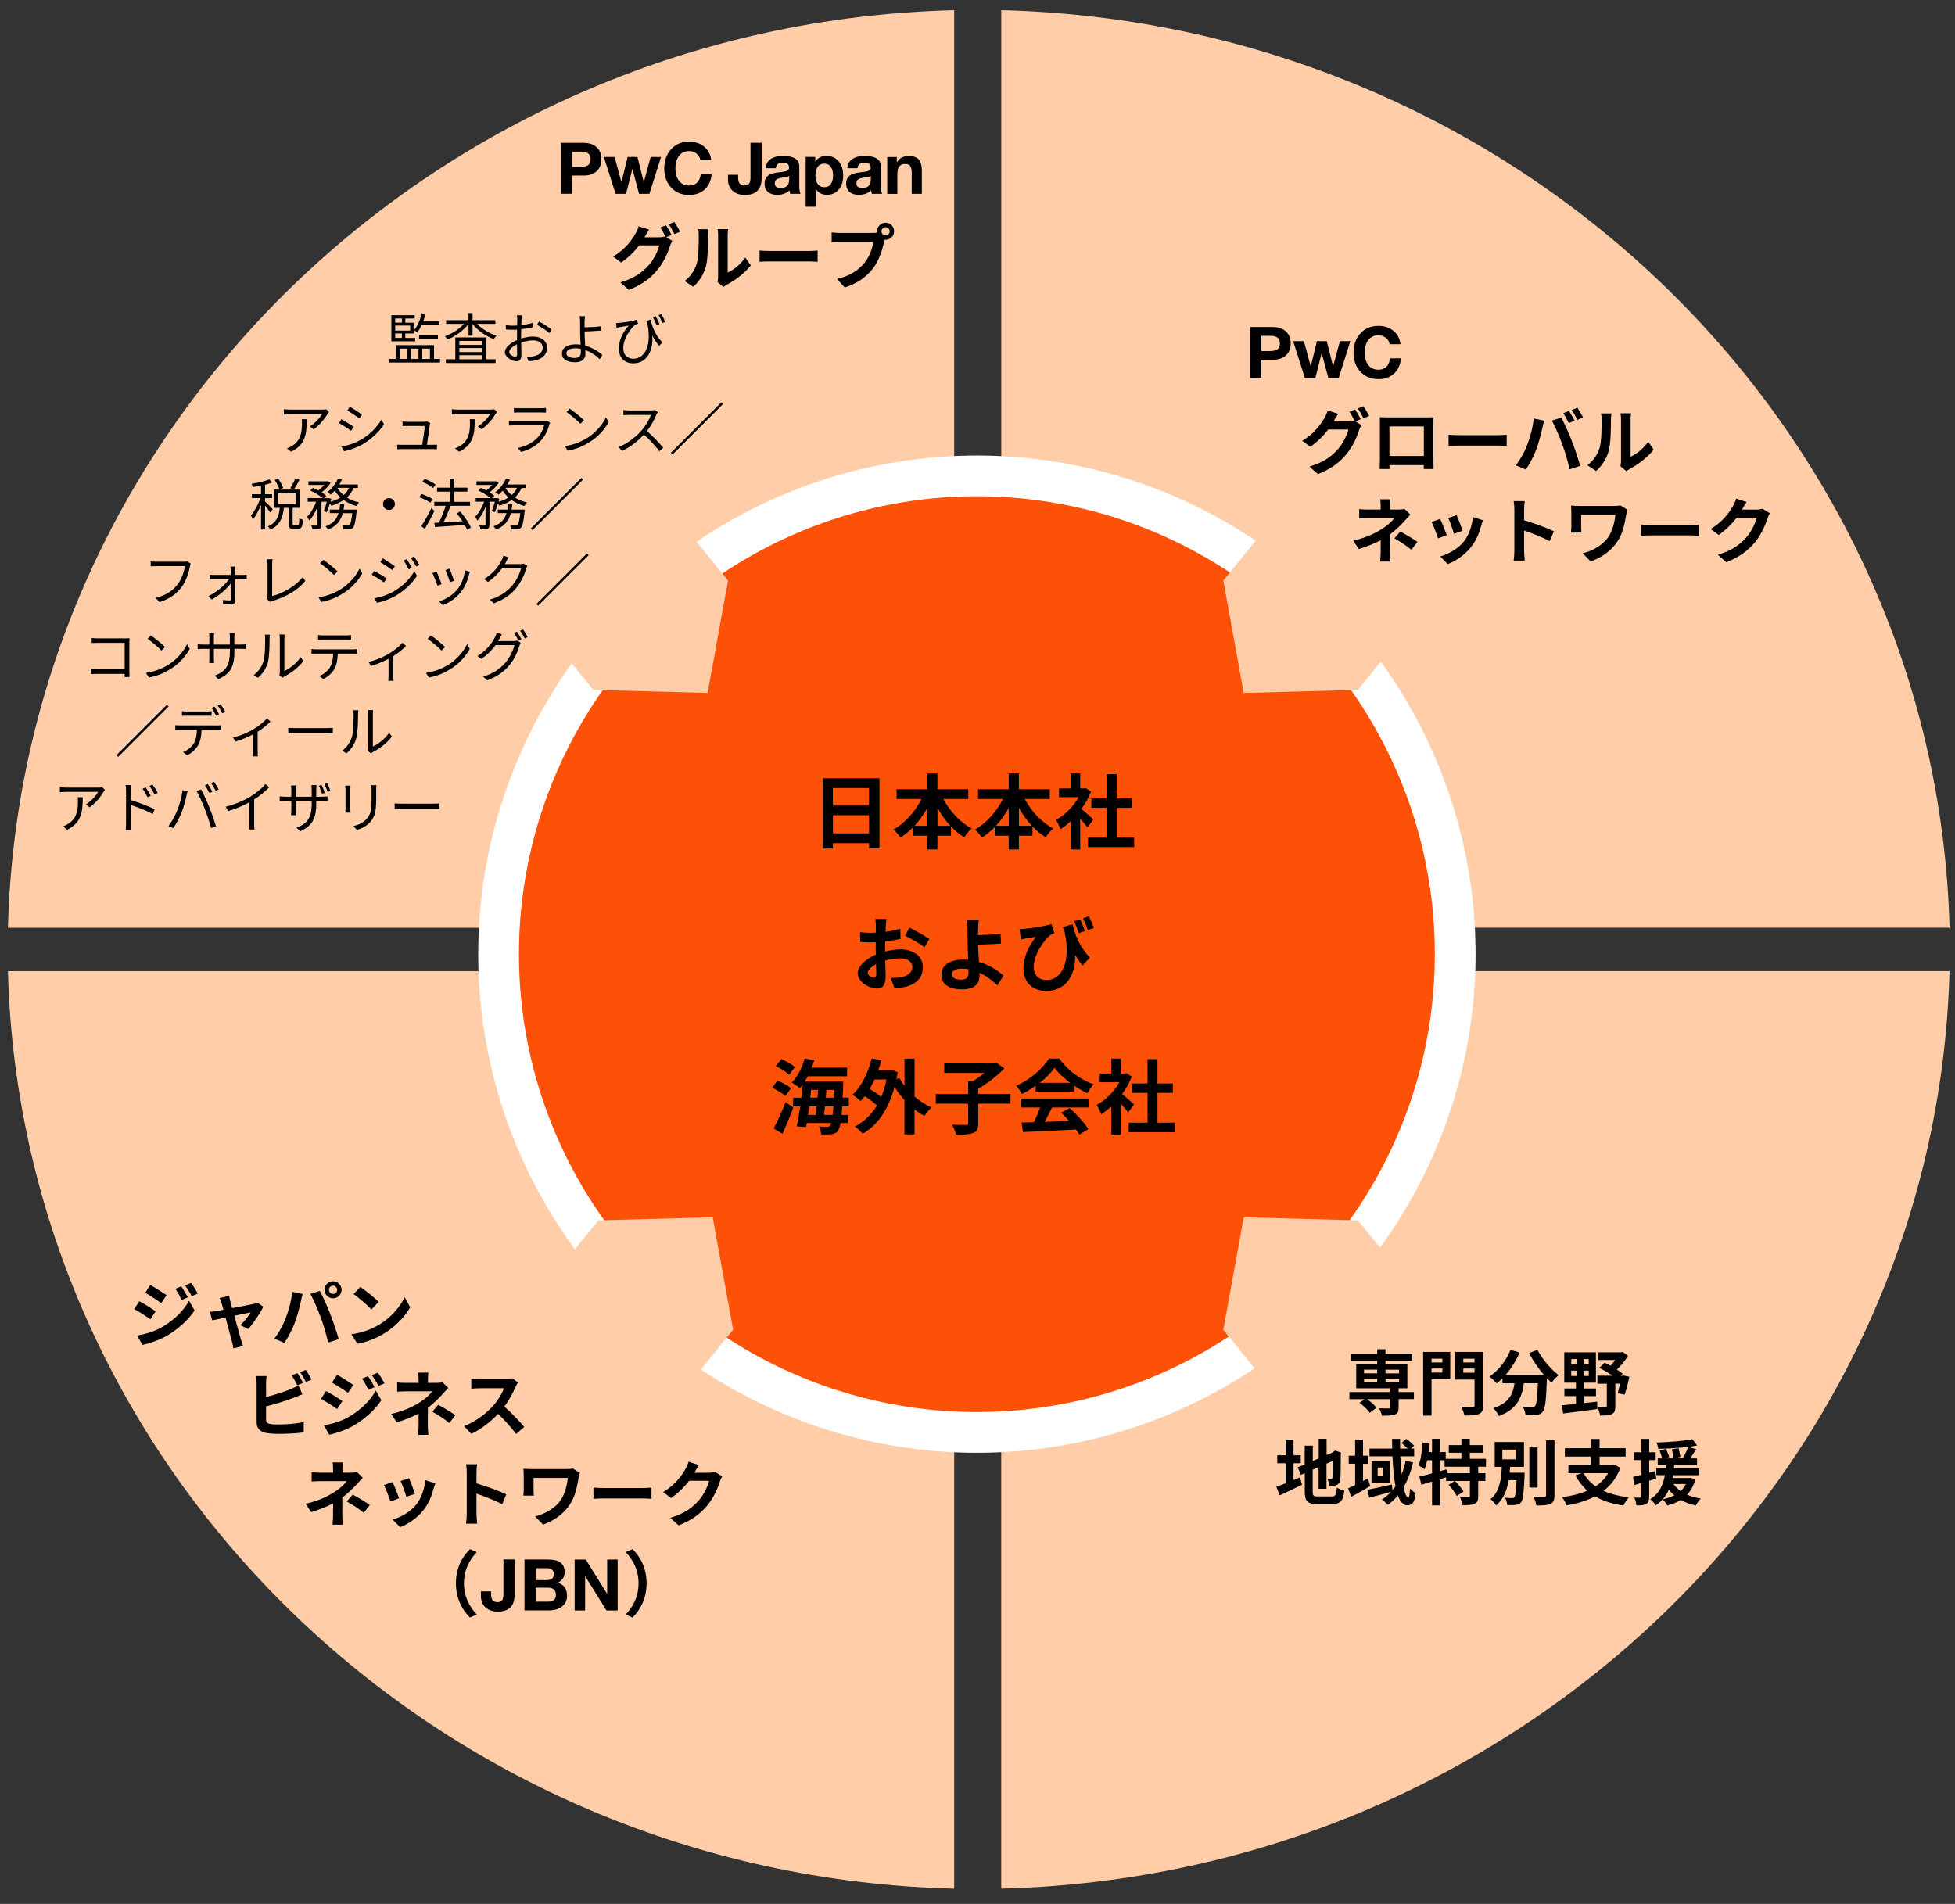
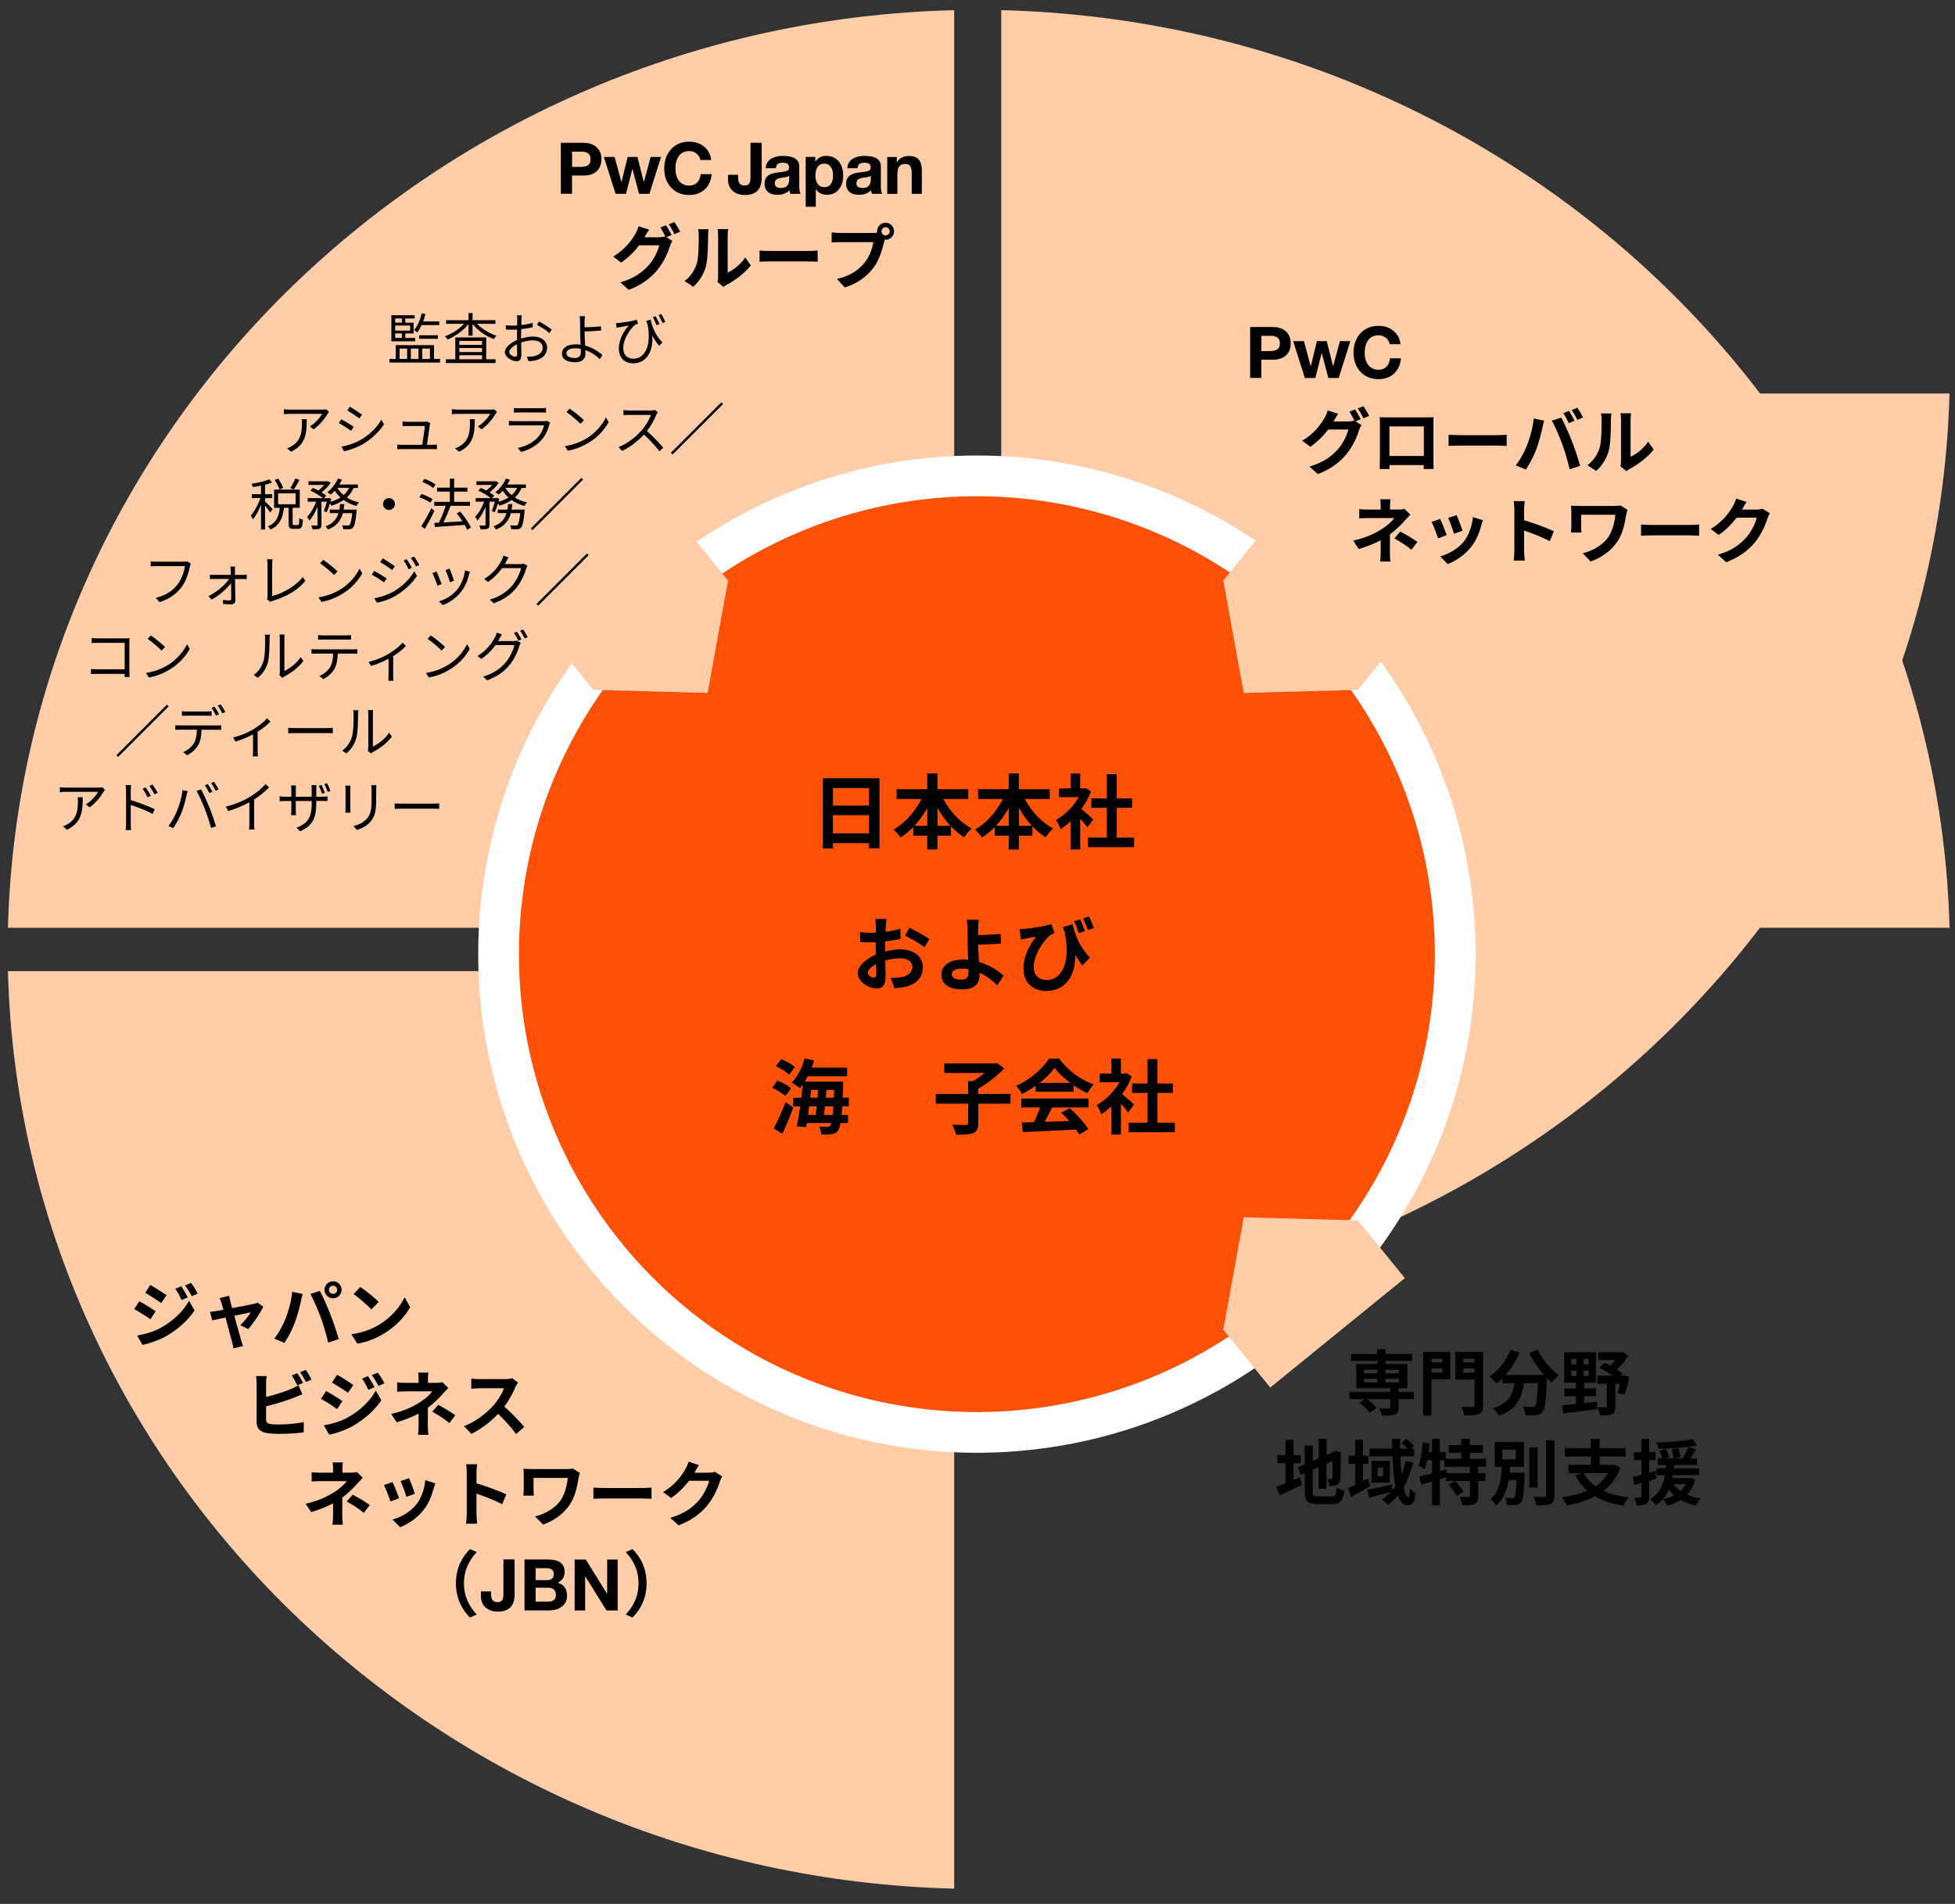
<svg xmlns="http://www.w3.org/2000/svg" id="object" viewBox="0 0 384 374">
  <rect x="0" y="0" width="384" height="374" fill="#333333" stroke="none" />
  <defs>
    <style>
      .cls-1, .cls-2 {
        fill: #ffcda8;
      }

      .cls-1, .cls-3, .cls-4 {
        fill-rule: evenodd;
      }

      .cls-5 {
        fill: none;
        stroke: #fff;
        stroke-linejoin: round;
        stroke-width: 8px;
      }

      .cls-3 {
        fill: #db536a;
      }

      .cls-4 {
        fill: #d04a02;
      }

      .cls-6 {
        fill: #fd5108;
      }
    </style>
  </defs>
  <polygon class="cls-4" points="197.29 210.46 197.29 210.46 196.52 210.66 195.78 210.82 195.02 210.97 194.25 211.07 193.48 211.17 192.69 211.22 191.92 211.28 191.16 211.28 190.39 211.28 189.63 211.22 188.86 211.15 188.09 211.07 187.35 210.95 186.58 210.82 185.84 210.63 185.07 210.43 172.37 244.87 173.5 245.23 174.61 245.59 175.74 245.89 176.89 246.17 178.04 246.46 179.19 246.71 180.37 246.94 181.55 247.14 182.72 247.32 183.92 247.47 185.1 247.6 186.3 247.73 187.53 247.81 188.73 247.89 189.96 247.91 191.19 247.93 192.43 247.91 193.72 247.86 194.96 247.81 196.22 247.7 197.45 247.6 198.67 247.45 199.9 247.3 201.13 247.09 202.33 246.89 203.53 246.66 204.73 246.4 205.9 246.1 207.09 245.79 208.23 245.46 209.38 245.1 210.54 244.74 197.83 210.3 197.29 210.46" />
  <polygon class="cls-3" points="179.78 208.21 179.78 208.21 179.17 207.87 178.58 207.49 178.02 207.13 177.48 206.73 176.94 206.31 176.43 205.91 175.92 205.47 175.44 205.01 174.97 204.55 174.51 204.07 174.08 203.58 173.64 203.07 173.21 202.54 172.8 201.99 172.42 201.46 172.04 200.89 140.26 219.4 140.9 220.46 141.59 221.47 142.28 222.47 142.99 223.45 143.71 224.42 144.48 225.39 145.24 226.31 146.01 227.25 146.83 228.15 147.64 229.04 148.49 229.91 149.36 230.78 150.23 231.63 151.12 232.44 152.02 233.24 152.96 234.03 153.89 234.8 154.86 235.53 155.83 236.28 156.8 236.99 157.79 237.69 158.82 238.35 159.84 239.01 160.89 239.63 161.96 240.24 163.01 240.83 164.11 241.39 165.21 241.95 166.31 242.47 167.43 242.98 168.56 243.46 169.71 243.9 182.39 209.51 181.72 209.23 181.06 208.9 180.42 208.57 179.78 208.21" />
  <path class="cls-1" d="M263.1,168.36c1.24,4.55,2.11,9.19,2.6,13.88h117.23C380.34,83.89,298.27,4.53,196.67,2v114.06c11.13.69,22,3.7,31.91,8.82,16.93,10.09,29.31,25.21,34.52,43.49Z" />
  <path class="cls-1" d="M173.12,117.95c4.66-1.29,9.47-1.93,14.3-1.89V2C86.04,4.53,4.16,83.89,1.56,182.25h116.97c1.3-10.71,3.9-21.43,9.75-30.88,9.78-16.41,25.99-28.38,44.84-33.42Z" />
-   <path class="cls-1" d="M265.7,190.77c-.75,11.12-4.09,21.9-9.77,31.49-9.77,16.38-26.05,27.73-44.94,32.77-4.71,1.19-9.49,2.03-14.33,2.5v113.46c101.6-2.52,183.67-81.92,186.26-180.23h-117.23Z" />
+   <path class="cls-1" d="M265.7,190.77c-.75,11.12-4.09,21.9-9.77,31.49-9.77,16.38-26.05,27.73-44.94,32.77-4.71,1.19-9.49,2.03-14.33,2.5c101.6-2.52,183.67-81.92,186.26-180.23h-117.23Z" />
  <path class="cls-1" d="M118.53,190.77H1.56c2.6,98.31,84.48,177.72,185.86,180.23v-113.46c-11.21-.61-22.11-3.85-31.84-9.45-22.1-12.58-35.1-34-37.04-57.32Z" />
  <circle class="cls-6" cx="191.88" cy="187.43" r="93.95" transform="translate(-76.33 190.57) rotate(-45)" />
  <circle class="cls-5" cx="191.88" cy="187.43" r="93.95" />
  <polygon class="cls-2" points="275.94 124.17 266.72 135.52 244.29 136.12 240.28 114.03 249.5 102.69 275.94 124.17" />
  <polygon class="cls-2" points="107.33 124.17 116.54 135.52 138.99 136.12 143 114.03 133.78 102.69 107.33 124.17" />
  <polygon class="cls-2" points="275.94 251.07 266.72 239.73 244.29 239.12 240.28 261.21 249.5 272.56 275.94 251.07" />
-   <polygon class="cls-2" points="108.33 251.07 117.54 239.73 139.99 239.12 144 261.21 134.78 272.56 108.33 251.07" />
  <g>
    <path d="M172.75,152.88v13.76h-2.05v-1.01h-7.1v1.04h-1.97v-13.79h11.12ZM163.59,154.8v3.44h7.1v-3.44h-7.1ZM170.7,163.71v-3.58h-7.1v3.58h7.1Z" />
    <path d="M185.29,156.94c1.25,2.4,3.3,4.61,5.58,5.81-.48.38-1.14,1.18-1.47,1.73-.93-.58-1.81-1.3-2.61-2.14v1.82h-2.66v2.7h-2v-2.7h-2.75v-1.68c-.77.78-1.62,1.49-2.5,2.05-.34-.48-.94-1.22-1.39-1.58,2.26-1.23,4.27-3.54,5.5-6h-4.88v-1.92h6.02v-3.09h2v3.09h6.06v1.92h-4.91ZM182.14,162.22v-3.49c-.72,1.28-1.57,2.46-2.51,3.49h2.51ZM186.68,162.22c-.96-1.02-1.82-2.22-2.54-3.52v3.52h2.54Z" />
    <path d="M201.29,156.94c1.25,2.4,3.3,4.61,5.58,5.81-.48.38-1.14,1.18-1.47,1.73-.93-.58-1.81-1.3-2.61-2.14v1.82h-2.66v2.7h-2v-2.7h-2.75v-1.68c-.77.78-1.62,1.49-2.5,2.05-.34-.48-.94-1.22-1.39-1.58,2.26-1.23,4.27-3.54,5.5-6h-4.88v-1.92h6.02v-3.09h2v3.09h6.06v1.92h-4.91ZM198.14,162.22v-3.49c-.72,1.28-1.57,2.46-2.51,3.49h2.51ZM202.68,162.22c-.96-1.02-1.82-2.22-2.54-3.52v3.52h2.54Z" />
    <path d="M213.59,162.51c-.34-.45-.88-1.09-1.42-1.68v6.03h-1.89v-5.52c-.64.59-1.31,1.12-1.98,1.54-.16-.51-.61-1.44-.9-1.81,1.74-.94,3.42-2.62,4.48-4.48h-3.87v-1.71h2.27v-2.94h1.89v2.94h.72l.34-.08,1.07.69c-.48,1.22-1.12,2.37-1.89,3.42.77.62,2,1.73,2.34,2.05l-1.15,1.55ZM222.76,164.54v1.86h-9.06v-1.86h3.7v-5.86h-3.04v-1.84h3.04v-4.78h1.95v4.78h3.02v1.84h-3.02v5.86h3.41Z" />
    <path d="M173.87,186.91c1.07-.27,2.16-.42,3.04-.42,2.43,0,4.35,1.3,4.35,3.47,0,1.87-.98,3.28-3.49,3.9-.74.16-1.46.22-2.08.26l-.74-2.03c.72,0,1.39-.02,1.95-.11,1.28-.22,2.3-.88,2.3-2.03,0-1.07-.96-1.7-2.34-1.7-.98,0-2,.16-2.98.43.03,1.26.08,2.48.08,3.02,0,1.97-.72,2.48-1.74,2.48-1.55,0-3.74-1.33-3.74-3.01,0-1.39,1.62-2.82,3.55-3.66-.02-.37-.02-.74-.02-1.1v-1.33c-.3.02-.59.03-.85.03-.72,0-1.52-.02-2.21-.08l-.03-1.92c.93.11,1.62.13,2.19.13.29,0,.59-.02.91-.03.02-.56.02-1.02.02-1.3,0-.34-.06-1.1-.11-1.39h2.18c-.03.29-.1.98-.13,1.38-.02.35-.03.74-.05,1.14,1.04-.14,2.08-.35,2.91-.59l.05,1.98c-.9.21-1.98.37-3.02.5-.02.48-.02.96-.02,1.42v.56ZM172.12,191.36c0-.4-.02-1.12-.05-1.95-.98.5-1.62,1.15-1.62,1.71,0,.48.74.93,1.15.93.29,0,.51-.14.51-.69ZM178.65,182.24c1.22.59,3.06,1.63,3.89,2.22l-.96,1.63c-.75-.66-2.82-1.82-3.81-2.3l.88-1.55Z" />
    <path d="M195.88,193.55c-.9-.9-2.1-1.84-3.5-2.48.02.21.02.38.02.54,0,1.39-.72,2.74-3.38,2.74-2.26,0-4.11-.74-4.11-2.9,0-1.65,1.41-2.96,4.32-2.96.32,0,.64.02.94.05-.05-1.23-.11-2.59-.11-3.42,0-.96-.02-1.9-.03-2.58-.02-.78-.06-1.46-.16-1.86h2.38c-.06.46-.11,1.23-.14,1.86v1.15c1.25-.03,3.1-.1,4.42-.24l.08,1.89c-1.33.13-3.22.19-4.5.22.03.96.1,2.21.18,3.38,2.02.61,3.73,1.7,4.82,2.72l-1.22,1.89ZM190.23,190.38c-.42-.06-.86-.11-1.31-.11-1.23,0-1.97.42-1.97,1.09,0,.78.8,1.07,1.9,1.07,1.02,0,1.39-.46,1.39-1.5,0-.14,0-.34-.02-.54Z" />
    <path d="M210.68,181.54c.43,1.98,1.33,4.45,3.41,6.56l-1.49,1.57c-.5-.64-.96-1.33-1.42-2.11.14,3.63-1.58,7.1-5.71,7.1-2.64,0-4.45-1.7-4.45-4.42,0-2.38,1.23-4.78,2.5-6.22-.61.08-1.49.22-2.05.34-.3.06-.56.11-.93.21l-.29-2.06c.29,0,.61-.02.91-.05,1.66-.13,4.32-.56,5.36-.93l.59,1.78c-.22.08-.56.21-.78.35-1.09.85-3.28,3.65-3.28,6.3,0,1.76,1.14,2.56,2.51,2.56,3.07,0,4.82-3.66,3.54-9.46-.11-.3-.22-.61-.34-.93l1.92-.59ZM211.9,183.31c-.26-.75-.58-1.65-.93-2.34l1.2-.37c.29.66.7,1.65.93,2.3l-1.2.4ZM213.67,182.7c-.26-.72-.61-1.65-.94-2.3l1.15-.4c.34.66.75,1.66.99,2.3l-1.2.4Z" />
    <path d="M154.25,215.31c-.53-.53-1.66-1.22-2.58-1.63l1.04-1.41c.91.37,2.08.98,2.66,1.5l-1.12,1.54ZM151.96,221.67c.67-1.25,1.63-3.3,2.34-5.17l1.52,1.06c-.62,1.71-1.41,3.59-2.14,5.15l-1.71-1.04ZM154.99,211.12c-.53-.53-1.66-1.26-2.61-1.69l1.09-1.39c.9.38,2.08,1.04,2.67,1.57l-1.15,1.52ZM165.43,217.33c-.03.64-.08,1.19-.13,1.68h1.26v1.6h-1.47c-.13.75-.29,1.2-.48,1.46-.35.5-.74.66-1.28.72-.46.08-1.23.08-2.02.05-.02-.46-.21-1.13-.46-1.55.69.05,1.31.06,1.63.06.27,0,.43-.05.59-.26.06-.1.14-.26.21-.48h-4.81l-.13.79-1.83-.14c.21-1.07.45-2.45.66-3.92h-1.38v-1.71h1.6c.11-.88.21-1.76.29-2.58-.19.26-.39.48-.58.7-.34-.32-1.15-.86-1.6-1.09,1.14-1.12,2.05-2.93,2.55-4.74l1.87.38c-.14.48-.3.96-.48,1.42h6.95v1.69h-7.72c-.19.37-.4.72-.63,1.06h7.59s0,.54-.02.77c-.03.86-.06,1.65-.11,2.37h1.22v1.71h-1.31ZM158.94,217.33c-.08.58-.16,1.14-.22,1.68h1.5c.06-.51.13-1.09.19-1.68h-1.46ZM159.15,215.62h1.43c.03-.51.08-1.03.11-1.52h-1.37l-.18,1.52ZM163.55,219.01c.05-.46.1-1.03.14-1.68h-1.65c-.06.59-.13,1.17-.19,1.68h1.7ZM163.79,215.62c.02-.46.05-.98.06-1.52h-1.52c-.03.5-.08,1.01-.13,1.52h1.58Z" />
-     <path d="M179.63,215.41c1.02.9,2.18,1.63,3.34,2.14-.46.4-1.07,1.17-1.39,1.66-.67-.35-1.33-.78-1.95-1.26v4.88h-1.98v-6.74c-.72-.78-1.38-1.66-1.95-2.58-1.2,4.53-3.42,7.58-6.27,9.2-.32-.42-1.06-1.12-1.52-1.42,1.76-.91,3.22-2.29,4.34-4.14-.62-.58-1.55-1.26-2.4-1.82-.26.35-.53.66-.82.94-.34-.32-1.12-.94-1.58-1.22,1.76-1.6,3.06-4.27,3.76-7.14l1.89.37c-.18.67-.37,1.31-.59,1.95h2.22l.34-.06,1.25.43c-.08.48-.16.94-.24,1.39l.59-.22c.27.51.61,1.04.99,1.54v-5.36h1.98v7.46ZM171.77,212.05c-.29.66-.61,1.26-.96,1.86.8.46,1.65,1.04,2.29,1.55.43-1.02.77-2.16,1.02-3.41h-2.35Z" />
    <path d="M198.49,216.8h-6.34v3.84c0,1.1-.24,1.62-1.01,1.92-.75.3-1.87.35-3.33.34-.13-.56-.5-1.44-.8-1.97,1.1.05,2.34.05,2.7.05.34,0,.45-.08.45-.37v-3.81h-6.35v-1.9h6.35v-2.53h.94c.78-.46,1.6-1.04,2.29-1.6h-7.92v-1.87h9.9l.43-.1,1.46,1.09c-1.36,1.41-3.31,2.94-5.12,3.98v1.02h6.34v1.9Z" />
    <path d="M203.42,213.3c-.85.61-1.78,1.15-2.7,1.6-.22-.46-.72-1.18-1.12-1.6,2.74-1.2,5.26-3.47,6.46-5.36h1.98c1.7,2.35,4.24,4.18,6.77,5.07-.48.5-.9,1.18-1.23,1.74-.88-.42-1.81-.94-2.69-1.55v1.26h-7.47v-1.17ZM200.59,215.79h13.23v1.76h-7.17c-.46.94-.99,1.94-1.47,2.83,1.54-.05,3.18-.11,4.82-.18-.5-.58-1.04-1.15-1.57-1.63l1.68-.88c1.42,1.25,2.91,2.91,3.66,4.11l-1.78,1.07c-.16-.3-.38-.64-.64-.99-3.76.21-7.71.37-10.43.5l-.26-1.86,2.42-.08c.43-.89.88-1.95,1.22-2.89h-3.71v-1.76ZM210.2,212.72c-1.23-.93-2.34-1.97-3.07-2.96-.69.98-1.71,2.02-2.93,2.96h6Z" />
    <path d="M221.59,218.51c-.34-.45-.88-1.09-1.42-1.68v6.03h-1.89v-5.52c-.64.59-1.31,1.12-1.98,1.54-.16-.51-.61-1.44-.9-1.81,1.74-.94,3.42-2.62,4.48-4.48h-3.87v-1.71h2.27v-2.94h1.89v2.94h.72l.34-.08,1.07.69c-.48,1.22-1.12,2.37-1.89,3.42.77.62,2,1.73,2.34,2.05l-1.15,1.55ZM230.76,220.54v1.86h-9.06v-1.86h3.7v-5.86h-3.04v-1.84h3.04v-4.78h1.95v4.78h3.02v1.84h-3.02v5.86h3.41Z" />
  </g>
  <g>
    <path d="M114.69,28.07c1.06,0,1.9.29,2.52.87.62.58.92,1.36.92,2.34s-.31,1.77-.92,2.34c-.62.57-1.45.86-2.51.86h-2.34v3.58h-2.2v-10h4.52ZM114.11,32.78c.63,0,1.11-.12,1.42-.35.31-.23.47-.62.47-1.15s-.15-.89-.45-1.13c-.3-.24-.78-.36-1.42-.36h-1.76v3h1.75Z" />
    <path d="M120.72,30.83l1.33,4.91h.03l1.2-4.91h1.93l1.23,4.9h.03l1.33-4.9h2.04l-2.28,7.24h-2.04l-1.29-4.86h-.03l-1.23,4.86h-2.06l-2.3-7.24h2.1Z" />
    <path d="M135.38,27.83c1.17,0,2.15.33,2.94.99.79.66,1.25,1.53,1.37,2.61h-2.13c-.07-.49-.32-.91-.74-1.25-.42-.34-.9-.5-1.44-.5-.86,0-1.53.31-2,.92-.48.62-.71,1.45-.71,2.51s.24,1.84.72,2.44c.48.6,1.15.9,1.99.9.63,0,1.15-.19,1.54-.58.39-.39.63-.94.73-1.66h2.13c-.11,1.27-.57,2.27-1.36,3-.8.73-1.81,1.09-3.03,1.09-1.47,0-2.65-.48-3.56-1.45-.91-.97-1.36-2.21-1.36-3.74s.45-2.82,1.34-3.8c.9-.98,2.09-1.48,3.57-1.48Z" />
    <path d="M149.61,28.07v6.86c0,2.25-1.1,3.37-3.3,3.37-1,0-1.8-.27-2.41-.82-.61-.55-.91-1.29-.91-2.25v-.9h1.99v.49c0,.59.11,1.01.32,1.25.21.25.53.37.95.37s.7-.11.88-.34c.19-.22.28-.63.28-1.22v-6.83h2.2Z" />
    <path d="M153.83,30.63c2.11,0,3.16.7,3.16,2.06v3.84c0,.71.08,1.22.25,1.54h-2.02c-.07-.22-.12-.46-.14-.7-.59.6-1.4.9-2.44.9-.76,0-1.36-.19-1.8-.57-.44-.38-.67-.91-.67-1.6s.21-1.18.63-1.54c.43-.38,1.21-.63,2.34-.73.8-.08,1.31-.19,1.53-.32.21-.13.32-.32.32-.58,0-.33-.1-.57-.29-.73-.2-.16-.52-.24-.98-.24-.42,0-.74.09-.95.26-.21.17-.34.45-.38.83h-1.99c.05-.79.37-1.4.98-1.81.61-.41,1.42-.62,2.44-.62ZM152.18,36.01c0,.62.41.92,1.22.92,1.06,0,1.6-.56,1.61-1.64v-.77c-.16.16-.56.28-1.2.35-.56.07-.97.18-1.23.34-.26.16-.39.43-.39.79Z" />
    <path d="M162.33,30.63c1,0,1.8.35,2.39,1.05.6.7.9,1.65.9,2.84,0,1.09-.29,1.99-.86,2.69s-1.35,1.05-2.32,1.05-1.68-.36-2.17-1.09h-.03v3.44h-1.99v-9.79h1.89v.92h.03c.48-.75,1.19-1.12,2.16-1.12ZM160.17,34.47c0,.71.15,1.27.45,1.68.3.41.73.62,1.29.62s1.01-.21,1.29-.62c.28-.41.43-.97.43-1.68s-.15-1.3-.46-1.71c-.31-.42-.74-.62-1.29-.62s-.97.21-1.27.62c-.29.41-.44.98-.44,1.72Z" />
    <path d="M169.86,30.63c2.11,0,3.16.7,3.16,2.06v3.84c0,.71.08,1.22.25,1.54h-2.02c-.07-.22-.12-.46-.14-.7-.59.6-1.4.9-2.44.9-.76,0-1.36-.19-1.8-.57-.44-.38-.67-.91-.67-1.6s.21-1.18.63-1.54c.43-.38,1.21-.63,2.34-.73.8-.08,1.31-.19,1.53-.32.21-.13.32-.32.32-.58,0-.33-.1-.57-.29-.73-.2-.16-.52-.24-.98-.24-.42,0-.74.09-.95.26-.21.17-.34.45-.38.83h-1.99c.05-.79.37-1.4.98-1.81.61-.41,1.42-.62,2.44-.62ZM168.21,36.01c0,.62.41.92,1.22.92,1.06,0,1.6-.56,1.61-1.64v-.77c-.16.16-.56.28-1.2.35-.56.07-.97.18-1.23.34-.26.16-.39.43-.39.79Z" />
    <path d="M178.44,30.63c.92,0,1.59.23,2.01.7.42.47.62,1.21.62,2.23v4.51h-1.99v-4.1c0-.6-.1-1.04-.29-1.33-.19-.29-.52-.43-.99-.43-.54,0-.93.16-1.18.49-.24.33-.36.86-.36,1.61v3.77h-1.99v-7.24h1.89v1.01h.04c.49-.8,1.24-1.2,2.23-1.2Z" />
    <path d="M130.87,46.59l1.19.73c-.15.27-.35.66-.46.99-.38,1.26-1.18,3.12-2.45,4.68-1.33,1.64-3.01,2.91-5.64,3.96l-1.65-1.48c2.86-.85,4.41-2.07,5.64-3.47.95-1.08,1.76-2.77,1.99-3.81h-3.95c-.92,1.22-2.14,2.45-3.53,3.39l-1.57-1.18c2.46-1.48,3.68-3.29,4.37-4.49.22-.35.5-.99.63-1.47l2.06.67c-.34.49-.7,1.12-.87,1.43l-.04.07h2.81c.43,0,.91-.07,1.22-.17l.1.06c-.28-.56-.67-1.3-1.02-1.81l1.11-.45c.35.5.84,1.4,1.11,1.92l-1.04.43ZM132.46,43.61c.36.52.88,1.41,1.13,1.9l-1.12.48c-.28-.59-.73-1.4-1.12-1.93l1.11-.45Z" />
    <path d="M134.46,55.19c1.23-.87,1.99-2.16,2.38-3.35.39-1.2.41-3.85.41-5.54,0-.56-.04-.94-.13-1.27h2.06c-.01.06-.1.69-.1,1.26,0,1.65-.04,4.61-.42,6.02-.42,1.58-1.29,2.95-2.49,4.02l-1.71-1.13ZM140.94,55.4c.06-.27.11-.66.11-1.04v-8.16c0-.63-.1-1.16-.11-1.2h2.09s-.1.59-.1,1.22v7.32c1.13-.49,2.52-1.6,3.46-2.95l1.08,1.54c-1.16,1.51-3.18,3.02-4.75,3.82-.29.15-.43.28-.62.42l-1.16-.97Z" />
    <path d="M149.19,49.22c.5.04,1.53.08,2.25.08h7.52c.64,0,1.27-.06,1.64-.08v2.2c-.34-.01-1.05-.07-1.64-.07h-7.52c-.8,0-1.74.03-2.25.07v-2.2Z" />
    <path d="M171.5,45.76c.2,0,.49-.01.8-.06-.01-.08-.03-.17-.03-.27,0-.92.76-1.68,1.68-1.68s1.67.76,1.67,1.68-.76,1.67-1.67,1.67c-.06,0-.13,0-.18-.01l-.11.42c-.32,1.37-.92,3.54-2.1,5.1-1.26,1.68-3.12,3.07-5.63,3.86l-1.53-1.67c2.79-.66,4.35-1.86,5.49-3.29.92-1.16,1.46-2.74,1.65-3.95h-6.52c-.64,0-1.3.03-1.67.06v-1.97c.41.06,1.2.11,1.67.11h6.48ZM174.75,45.44c0-.45-.36-.81-.8-.81s-.81.36-.81.81.36.8.81.8.8-.36.8-.8Z" />
    <path d="M86.43,70.5v.72h-9.93v-.72h1.22v-2.7h7.53v2.7h1.18ZM81.55,67.04h-4.68v-5.12h4.58v.65h-1.84v.82h1.63v2.12h-1.63v.88h1.94v.66ZM77.62,62.56v.82h1.32v-.82h-1.32ZM80.56,63.95h-2.94v.99h2.94v-.99ZM77.62,66.38h1.32v-.88h-1.32v.88ZM78.49,70.5h1.48v-2.03h-1.48v2.03ZM80.7,68.48v2.03h1.5v-2.03h-1.5ZM82.82,63.86c-.26.55-.55,1.03-.87,1.43-.13-.12-.43-.34-.62-.45.7-.8,1.21-2.02,1.5-3.3l.73.15c-.12.49-.26.99-.44,1.45h3.16v.72h-3.45ZM82.32,66.55v-.7h3.7v.7h-3.7ZM82.94,68.48v2.03h1.51v-2.03h-1.51Z" />
    <path d="M93.68,63.6c.97,1.01,2.45,1.9,3.85,2.36-.19.14-.43.45-.54.65-1.52-.56-3.17-1.69-4.17-2.97v2.3h-.79v-2.31c-1,1.31-2.63,2.47-4.12,3.06-.11-.19-.34-.48-.52-.64,1.35-.46,2.82-1.4,3.76-2.44h-3.52v-.72h4.4v-1.39h.79v1.39h4.49v.72h-3.63ZM95.5,70.57h1.84v.74h-9.76v-.74h1.85v-4.29h6.07v4.29ZM90.22,66.97v.78h4.46v-.78h-4.46ZM94.68,68.36h-4.46v.8h4.46v-.8ZM90.22,70.57h4.46v-.8h-4.46v.8Z" />
    <path d="M102.34,66.51c.82-.26,1.67-.4,2.39-.4,1.58,0,2.73.87,2.73,2.17s-.83,2.16-2.32,2.52c-.48.11-.97.13-1.34.14l-.31-.87c.41,0,.86.01,1.28-.08.96-.18,1.83-.69,1.83-1.71,0-.92-.84-1.42-1.87-1.42-.81,0-1.58.15-2.36.43.02.92.04,1.88.04,2.35,0,1.01-.39,1.33-.97,1.33-.86,0-2.28-.83-2.28-1.8,0-.89,1.13-1.84,2.39-2.38v-.62c0-.44,0-.95.01-1.43-.3.02-.57.03-.8.03-.49,0-.97-.01-1.39-.05l-.02-.84c.59.08.99.09,1.39.09.25,0,.54-.01.84-.03.01-.57.02-1.05.02-1.24,0-.22-.02-.58-.07-.77h.96c-.02.2-.04.49-.06.75-.01.26-.02.69-.03,1.18.79-.1,1.62-.25,2.23-.44v.87c-.63.14-1.46.29-2.26.37-.01.52-.02,1.03-.02,1.47v.36ZM101.58,69.54c0-.4-.02-1.13-.03-1.92-.88.42-1.53,1.03-1.53,1.53s.75.92,1.18.92c.25,0,.39-.19.39-.53ZM105.87,63.14c.77.41,1.96,1.16,2.49,1.6l-.44.7c-.54-.52-1.75-1.25-2.44-1.63l.4-.67Z" />
    <path d="M114.83,65.17c0,.72.05,1.77.11,2.72,1.4.38,2.6,1.14,3.39,1.86l-.53.81c-.69-.7-1.69-1.4-2.83-1.79.01.29.02.53.02.73,0,.89-.55,1.66-2,1.66s-2.61-.48-2.61-1.73c0-.98.86-1.79,2.74-1.79.31,0,.62.02.92.07-.04-.88-.09-1.88-.09-2.53s0-1.53-.01-1.99c-.01-.4-.04-.87-.09-1.08h1.06c-.04.23-.08.75-.09,1.08-.01.3,0,.68,0,1.11.87-.02,2.24-.08,3.22-.21l.03.84c-.97.09-2.36.15-3.26.18v.08ZM114.08,68.52c-.35-.08-.7-.11-1.07-.11-1.12,0-1.76.39-1.76.98s.61.93,1.65.93c.8,0,1.19-.37,1.19-1.12,0-.18-.01-.41-.01-.68Z" />
    <path d="M127.79,62.76c.28,1.32.92,3.1,2.32,4.5l-.65.68c-.49-.61-.94-1.27-1.34-2.04.23,2.75-.91,5.47-3.74,5.47-1.75,0-2.83-1.13-2.83-2.88,0-1.87,1.07-3.62,1.96-4.54-.55.09-1.36.22-1.79.31-.19.03-.39.08-.6.12l-.13-.92c.17,0,.39-.01.58-.03.95-.08,2.86-.39,3.5-.63l.26.79c-.14.05-.42.12-.57.2-.69.52-2.34,2.57-2.34,4.59,0,1.5.95,2.09,2,2.09,2.27,0,3.55-2.63,2.79-6.64-.09-.25-.18-.52-.26-.79l.85-.26ZM128.97,63.88c-.21-.49-.49-1.15-.74-1.57l.55-.19c.22.41.57,1.09.76,1.54l-.57.22ZM129.9,61.69c.24.41.57,1.08.78,1.54l-.57.21c-.21-.49-.49-1.13-.75-1.54l.54-.21Z" />
    <path d="M64.64,80.9c-.08.11-.22.27-.3.4-.44.75-1.48,2.17-2.74,3.04l-.73-.58c1.01-.59,2.05-1.78,2.4-2.46h-6.26c-.41,0-.81.02-1.25.07v-.99c.39.04.85.09,1.25.09h6.31c.21,0,.6-.03.77-.07l.54.52ZM60.25,82.35c0,2.98-.26,4.99-3.07,6.39l-.8-.66c.3-.1.67-.28.98-.48,1.7-1.04,1.95-2.62,1.95-4.46,0-.26-.01-.51-.04-.79h.99Z" />
    <path d="M69.47,83.85l-.51.77c-.54-.4-1.74-1.17-2.4-1.51l.48-.75c.66.35,1.94,1.13,2.42,1.49ZM70.74,86.47c1.83-1.04,3.28-2.47,4.17-4.03l.53.9c-.96,1.49-2.47,2.9-4.22,3.94-1.11.64-2.63,1.16-3.65,1.36l-.51-.9c1.21-.21,2.57-.64,3.68-1.28ZM71.1,81.44l-.52.75c-.53-.4-1.72-1.19-2.36-1.56l.49-.74c.65.36,1.91,1.2,2.39,1.55Z" />
    <path d="M84.95,87.38c.24,0,.64-.01.87-.03v.89c-.2-.01-.6-.02-.84-.02h-6.03c-.34,0-.59.01-.91.03v-.91c.26.02.57.04.91.04h3.98c.16-.92.48-3.07.52-3.7h-3.5c-.32,0-.6.02-.88.03v-.92c.26.03.59.07.87.07h3.34c.18,0,.45-.03.55-.08l.67.32c-.03.11-.07.25-.08.34-.09.75-.41,2.93-.56,3.94h1.08Z" />
    <path d="M97.64,80.9c-.08.11-.22.27-.3.4-.44.75-1.48,2.17-2.74,3.04l-.73-.58c1.01-.59,2.05-1.78,2.4-2.46h-6.26c-.41,0-.81.02-1.25.07v-.99c.39.04.85.09,1.25.09h6.31c.21,0,.6-.03.77-.07l.54.52ZM93.25,82.35c0,2.98-.26,4.99-3.07,6.39l-.8-.66c.3-.1.67-.28.98-.48,1.7-1.04,1.95-2.62,1.95-4.46,0-.26-.01-.51-.04-.79h.99Z" />
    <path d="M108.06,83.04c-.05.1-.12.24-.14.32-.3,1.09-.79,2.23-1.61,3.12-1.16,1.27-2.54,1.91-3.94,2.3l-.68-.78c1.56-.32,2.94-1.03,3.87-2.01.67-.7,1.11-1.64,1.31-2.43h-5.84c-.26,0-.68.01-1.07.03v-.92c.4.04.77.07,1.07.07h5.8c.25,0,.48-.02.6-.09l.63.4ZM100.94,80.14c.29.04.64.05.99.05h4.32c.35,0,.74-.01,1-.05v.91c-.26-.02-.64-.03-1.01-.03h-4.31c-.34,0-.69.01-.99.03v-.91Z" />
    <path d="M115.35,86.04c1.69-1.07,3.04-2.7,3.67-4.05l.53.93c-.76,1.38-2.03,2.87-3.7,3.9-1.1.7-2.49,1.38-4.32,1.72l-.58-.9c1.92-.29,3.35-.96,4.4-1.61ZM114.7,82.55l-.69.69c-.55-.57-1.93-1.75-2.74-2.3l.63-.67c.78.52,2.19,1.66,2.81,2.28Z" />
    <path d="M129.2,80.98c-.07.09-.21.33-.28.48-.37.95-1.07,2.23-1.85,3.22,1.16.99,2.5,2.42,3.21,3.28l-.77.67c-.74-.97-1.9-2.27-3.03-3.27-1.18,1.26-2.66,2.47-4.29,3.21l-.7-.74c1.77-.69,3.4-2,4.53-3.27.75-.85,1.55-2.16,1.83-3.06h-4.29c-.39,0-.99.04-1.11.05v-1c.15.02.78.08,1.11.08h4.25c.36,0,.65-.04.83-.1l.56.43Z" />
    <path d="M141.69,79.03l.33.33-9.92,9.92-.33-.33,9.92-9.92Z" />
    <path d="M53.06,100.66c-.18-.31-.63-.91-1-1.36v4.71h-.79v-4.86c-.45,1.11-1.03,2.21-1.59,2.88-.08-.23-.28-.55-.41-.75.69-.77,1.45-2.19,1.89-3.44h-1.68v-.77h1.79v-1.67c-.54.11-1.1.2-1.61.28-.04-.19-.15-.45-.25-.64,1.23-.2,2.67-.52,3.49-.88l.56.62c-.4.17-.88.32-1.4.44v1.86h1.38v.77h-1.38v.67c.34.29,1.28,1.25,1.5,1.51l-.49.65ZM58.48,103.15c.23,0,.29-.18.31-1.38.16.14.49.28.71.33-.08,1.41-.29,1.78-.94,1.78h-.93c-.76,0-.94-.24-.94-1.06v-3.06h-.93c-.2,1.85-.74,3.42-2.64,4.26-.09-.18-.32-.47-.49-.63,1.72-.69,2.16-2.07,2.33-3.63h-1.12v-3.59h5.04v3.59h-1.4v3.06c0,.27.03.32.28.32h.73ZM54.9,96.18c-.15-.51-.55-1.3-.95-1.89l.68-.29c.4.57.83,1.34.98,1.84l-.71.34ZM54.62,99.05h3.44v-2.15h-3.44v2.15ZM58.83,94.27c-.36.67-.78,1.41-1.13,1.89l-.68-.28c.34-.52.77-1.33.99-1.9l.82.29Z" />
    <path d="M63.61,100.32c.21-.45.43-1.13.59-1.77h-1.06v4.53c0,.42-.09.64-.36.78-.29.11-.71.12-1.38.12-.03-.2-.14-.54-.25-.75.47.01.9.01,1.04.01.13-.01.18-.04.18-.16v-3.53c-.43,1.06-1,2.09-1.61,2.71-.09-.23-.29-.55-.43-.76.68-.65,1.36-1.83,1.77-2.95h-1.66v-.71h2.95c-.57-.48-1.58-1.1-2.44-1.47l.51-.53c.34.14.71.32,1.07.51.41-.31.82-.7,1.16-1.09h-3.11v-.71h3.7l.14-.03.53.33c-.43.66-1.13,1.36-1.79,1.87.36.22.69.45.92.66l-.42.47h.81l.12-.04.49.18c-.06.19-.11.38-.17.58.74-.21,1.41-.48,1.97-.85-.44-.4-.82-.85-1.13-1.34-.26.29-.53.56-.79.78-.15-.13-.47-.36-.67-.47.86-.64,1.65-1.64,2.09-2.68l.78.21c-.14.32-.32.64-.51.95h3.65v.69h-.85c-.31.75-.76,1.36-1.32,1.87.69.44,1.51.77,2.39.96-.16.18-.41.48-.52.7-.92-.25-1.77-.65-2.5-1.17-.69.48-1.51.85-2.4,1.12-.05-.11-.18-.27-.3-.43-.19.64-.41,1.27-.65,1.72l-.56-.29ZM70.06,100.12s-.01.22-.02.35c-.2,2.05-.41,2.88-.73,3.2-.19.2-.4.25-.68.29-.26.01-.73.02-1.22-.01-.02-.22-.1-.55-.22-.76.47.04.91.05,1.09.05s.26-.01.37-.11c.21-.21.37-.83.54-2.33h-1.85c-.39,1.4-1.16,2.54-2.92,3.22-.1-.19-.32-.48-.48-.63,1.52-.55,2.21-1.47,2.55-2.6h-1.72v-.68h1.89c.07-.35.11-.72.14-1.09h.83c-.03.37-.09.74-.15,1.09h2.57ZM66.26,95.83c.3.53.73,1.01,1.24,1.42.45-.4.81-.86,1.07-1.42h-2.31Z" />
    <path d="M76.4,97.84c.65,0,1.17.52,1.17,1.17s-.52,1.17-1.17,1.17-1.17-.52-1.17-1.17.52-1.17,1.17-1.17Z" />
    <path d="M84.53,98.75c-.46-.35-1.41-.81-2.17-1.08l.43-.63c.74.24,1.69.66,2.18,1.01l-.44.69ZM85.33,100.36c-.55,1.16-1.28,2.51-1.89,3.53l-.69-.53c.56-.86,1.38-2.28,1.97-3.53l.62.53ZM85.08,95.86c-.45-.39-1.38-.9-2.13-1.2l.44-.6c.76.28,1.69.74,2.16,1.13l-.46.67ZM91.74,104.04c-.11-.27-.26-.59-.46-.93-2.12.17-4.33.31-5.85.41l-.12-.81.91-.04c.46-.93.99-2.27,1.32-3.31h-2.24v-.78h3.06v-2.01h-2.51v-.77h2.51v-1.79h.84v1.79h2.61v.77h-2.61v2.01h3.12v.78h-3.81c-.41,1.04-.92,2.3-1.41,3.26,1.13-.05,2.44-.13,3.74-.22-.35-.54-.75-1.09-1.13-1.56l.69-.36c.82.97,1.73,2.29,2.1,3.16l-.76.43Z" />
    <path d="M96.61,100.32c.21-.45.43-1.13.59-1.77h-1.06v4.53c0,.42-.09.64-.36.78-.29.11-.71.12-1.38.12-.03-.2-.14-.54-.25-.75.47.01.9.01,1.04.01.13-.01.18-.04.18-.16v-3.53c-.43,1.06-1,2.09-1.61,2.71-.09-.23-.29-.55-.43-.76.68-.65,1.36-1.83,1.77-2.95h-1.66v-.71h2.95c-.57-.48-1.58-1.1-2.44-1.47l.51-.53c.34.14.71.32,1.07.51.41-.31.82-.7,1.16-1.09h-3.11v-.71h3.7l.14-.03.53.33c-.43.66-1.13,1.36-1.79,1.87.36.22.69.45.92.66l-.42.47h.81l.12-.04.49.18c-.06.19-.11.38-.17.58.74-.21,1.41-.48,1.97-.85-.44-.4-.82-.85-1.13-1.34-.26.29-.53.56-.79.78-.15-.13-.47-.36-.67-.47.86-.64,1.65-1.64,2.09-2.68l.78.21c-.14.32-.32.64-.51.95h3.65v.69h-.85c-.31.75-.76,1.36-1.32,1.87.69.44,1.51.77,2.39.96-.16.18-.41.48-.52.7-.92-.25-1.77-.65-2.5-1.17-.69.48-1.51.85-2.4,1.12-.05-.11-.18-.27-.3-.43-.19.64-.41,1.27-.65,1.72l-.56-.29ZM103.06,100.12s-.01.22-.02.35c-.2,2.05-.41,2.88-.73,3.2-.19.2-.4.25-.68.29-.26.01-.73.02-1.22-.01-.02-.22-.1-.55-.22-.76.47.04.91.05,1.09.05s.26-.01.37-.11c.21-.21.37-.83.54-2.33h-1.85c-.39,1.4-1.16,2.54-2.92,3.22-.1-.19-.32-.48-.48-.63,1.52-.55,2.21-1.47,2.55-2.6h-1.72v-.68h1.89c.07-.35.11-.72.14-1.09h.83c-.03.37-.09.74-.15,1.09h2.57ZM99.26,95.83c.3.53.73,1.01,1.24,1.42.45-.4.81-.86,1.07-1.42h-2.31Z" />
    <path d="M114.19,93.88l.33.33-9.92,9.92-.33-.33,9.92-9.92Z" />
    <path d="M37.47,110.72c-.08.15-.12.34-.16.55-.24,1.16-.77,2.93-1.64,4.06-1,1.29-2.31,2.31-4.33,2.95l-.75-.83c2.13-.54,3.37-1.47,4.29-2.65.78-1,1.3-2.53,1.44-3.59h-5.62c-.44,0-.81.02-1.1.03v-.97c.31.03.74.07,1.1.07h5.52c.16,0,.37,0,.58-.05l.67.43Z" />
    <path d="M47.72,112.94c.22,0,.58-.02.74-.04v.87c-.2-.01-.51-.03-.71-.03h-1.59c.02,1.39.05,3.19.07,4.22.01.47-.34.76-.82.76-.44,0-1.16-.04-1.59-.07l-.04-.8c.44.07,1.01.1,1.34.1.2,0,.3-.12.3-.32,0-.69-.01-1.92-.03-3.09-.75,1.06-2.33,2.45-3.83,3.24l-.62-.68c1.65-.79,3.32-2.24,4.07-3.37h-2.94c-.3,0-.57.01-.84.03v-.87c.25.03.55.04.81.04h3.31c-.01-.37-.02-.68-.03-.89,0-.22-.03-.49-.08-.74h.94c-.03.23-.04.48-.04.74l.02.89h1.58Z" />
    <path d="M52.44,117.68c.08-.18.11-.32.11-.54v-6.29c0-.3-.06-.78-.09-1h1.08c-.04.28-.08.68-.08,1v6.24c2.1-.53,4.65-1.98,6.02-3.75l.49.77c-1.43,1.77-3.7,3.12-6.44,3.93-.12.03-.3.09-.46.2l-.64-.55Z" />
    <path d="M66.95,115.74c1.69-1.07,3.04-2.7,3.67-4.05l.53.93c-.76,1.38-2.03,2.87-3.7,3.9-1.1.7-2.49,1.38-4.32,1.72l-.58-.9c1.92-.29,3.35-.96,4.4-1.61ZM66.3,112.25l-.69.69c-.55-.57-1.93-1.75-2.74-2.3l.63-.67c.78.52,2.19,1.66,2.81,2.28Z" />
    <path d="M75.94,113.63l-.51.77c-.55-.4-1.74-1.17-2.41-1.51l.49-.75c.65.35,1.94,1.14,2.42,1.48ZM77.21,116.25c1.83-1.05,3.28-2.49,4.17-4.04l.53.91c-.96,1.47-2.47,2.89-4.23,3.93-1.1.65-2.62,1.16-3.64,1.36l-.51-.89c1.21-.21,2.57-.65,3.68-1.28ZM77.56,111.22l-.52.76c-.53-.41-1.73-1.2-2.36-1.57l.49-.74c.65.36,1.91,1.21,2.39,1.55ZM80.9,111.54l-.63.29c-.28-.58-.64-1.23-1-1.73l.6-.26c.28.4.77,1.19,1.02,1.71ZM82.37,110.99l-.63.29c-.3-.58-.68-1.21-1.04-1.7l.62-.26c.3.39.78,1.18,1.06,1.68Z" />
    <path d="M86.76,114.74l-.84.31c-.17-.57-.76-2.09-.98-2.47l.81-.32c.22.47.79,1.91,1,2.49ZM92.29,112.32c-.08.23-.12.41-.17.55-.3,1.21-.77,2.39-1.56,3.38-1.01,1.29-2.35,2.15-3.59,2.62l-.73-.75c1.28-.36,2.67-1.2,3.58-2.33.78-.96,1.35-2.35,1.52-3.76l.95.3ZM89.18,114.08l-.81.29c-.12-.49-.63-1.89-.86-2.39l.8-.28c.19.44.73,1.89.87,2.38Z" />
    <path d="M103.59,111.16c-.09.15-.2.41-.26.58-.3,1.1-.97,2.6-1.95,3.78-1,1.22-2.31,2.23-4.38,2.99l-.79-.72c2.01-.59,3.39-1.59,4.39-2.76.86-1.01,1.53-2.43,1.75-3.43h-3.72c-.66.92-1.58,1.9-2.78,2.71l-.76-.57c1.9-1.13,2.98-2.73,3.45-3.72.12-.19.28-.58.34-.87l1.02.34c-.19.29-.39.65-.49.86-.08.15-.17.31-.26.46h2.99c.3,0,.54-.03.71-.1l.74.44Z" />
    <path d="M115.29,108.73l.33.33-9.92,9.92-.33-.33,9.92-9.92Z" />
    <path d="M24.47,132.99c.01-.12.01-.35.02-.62h-5.38c-.45,0-.95.02-1.24.04v-.99c.29.02.76.05,1.22.05h5.4v-5.19h-5.27c-.41,0-.95.02-1.21.03v-.98c.36.04.85.07,1.2.07h5.42c.26,0,.59-.01.81-.02-.01.25-.03.59-.03.86v5.68c0,.4.03.89.04,1.07h-.99Z" />
    <path d="M33.07,130.59c1.69-1.07,3.04-2.7,3.67-4.05l.53.93c-.76,1.38-2.03,2.87-3.7,3.9-1.1.7-2.49,1.38-4.32,1.72l-.58-.9c1.92-.29,3.35-.96,4.4-1.61ZM32.42,127.1l-.69.69c-.55-.57-1.93-1.75-2.74-2.3l.63-.67c.78.52,2.19,1.66,2.81,2.28Z" />
-     <path d="M47.25,126.61c.48,0,.86-.03,1-.05v.92c-.11-.01-.52-.03-1-.03h-1.21v.39c0,2.94-.63,4.44-3.15,5.57l-.74-.69c2-.77,3-1.72,3-4.8v-.46h-3.14v1.78c0,.41.03.89.04,1h-.97c.01-.11.04-.58.04-1v-1.78h-1.18c-.48,0-.98.03-1.11.04v-.96c.1.02.64.08,1.11.08h1.18v-1.41c0-.35-.03-.69-.04-.8h.98c-.01.11-.05.42-.05.8v1.41h3.14v-1.38c0-.43-.03-.79-.06-.9h.99c-.01.11-.05.47-.05.9v1.38h1.21Z" />
    <path d="M49.84,132.6c.92-.66,1.58-1.64,1.91-2.71.32-1.01.33-3.2.33-4.42,0-.33-.03-.57-.08-.8h1.01c-.01.13-.06.46-.06.79,0,1.22-.04,3.58-.34,4.67-.33,1.18-1.03,2.26-1.96,3.01l-.83-.55ZM54.88,132.66c.04-.18.08-.4.08-.62v-6.59c0-.42-.05-.73-.07-.81h1.01c-.01.09-.04.4-.04.81v6.35c1.01-.46,2.36-1.46,3.2-2.71l.53.75c-.95,1.29-2.48,2.41-3.75,3.05-.16.09-.26.16-.37.25l-.58-.48Z" />
    <path d="M69.33,127.56c.23,0,.59-.01.86-.06v.91c-.24-.01-.59-.02-.86-.02h-2.99c-.03,1.19-.21,2.19-.65,3-.4.74-1.23,1.53-2.17,2l-.81-.59c.86-.35,1.65-.99,2.08-1.68.48-.77.61-1.69.64-2.73h-3.29c-.34,0-.66,0-.96.02v-.91c.3.03.62.06.96.06h7.19ZM63.48,125.63c-.36,0-.73.01-1,.03v-.91c.31.03.64.07.99.07h4.46c.31,0,.7-.02,1.02-.07v.91c-.32-.02-.7-.03-1.02-.03h-4.44Z" />
    <path d="M79.73,126.9c-.52.56-1.5,1.36-2.5,1.99v3.89c0,.33.01.78.06.95h-1.01c.02-.16.04-.62.04-.95v-3.37c-.94.5-2.26,1.07-3.45,1.41l-.47-.8c1.41-.31,2.9-.98,3.82-1.51,1.1-.64,2.28-1.56,2.84-2.27l.68.65Z" />
    <path d="M88.07,130.59c1.69-1.07,3.04-2.7,3.67-4.05l.53.93c-.76,1.38-2.03,2.87-3.7,3.9-1.1.7-2.49,1.38-4.32,1.72l-.58-.9c1.92-.29,3.35-.96,4.4-1.61ZM87.42,127.1l-.69.69c-.55-.57-1.93-1.75-2.74-2.3l.63-.67c.78.52,2.19,1.66,2.81,2.28Z" />
    <path d="M100.82,125.93c.3,0,.54-.03.72-.1l.73.44c-.09.15-.2.41-.25.58-.3,1.11-.97,2.6-1.95,3.8-1,1.22-2.32,2.22-4.38,2.99l-.8-.73c2.02-.59,3.4-1.58,4.4-2.76.86-1,1.53-2.43,1.75-3.43h-3.71c-.67.93-1.58,1.91-2.79,2.71l-.76-.56c1.89-1.13,2.97-2.74,3.45-3.72.11-.2.28-.59.34-.88l1.01.34c-.18.29-.37.66-.48.86-.08.15-.17.31-.25.46h2.98ZM101.53,124.09c.27.4.67,1.06.9,1.51l-.59.26c-.22-.44-.59-1.11-.89-1.52l.58-.25ZM102.74,123.65c.29.41.71,1.09.91,1.5l-.58.26c-.24-.47-.6-1.1-.91-1.51l.58-.25Z" />
    <path d="M32.79,138.43l.33.33-9.92,9.92-.33-.33,9.92-9.92Z" />
    <path d="M42.58,142.51c.23,0,.59-.01.86-.04v.9c-.24-.01-.59-.02-.86-.02h-2.99c-.03,1.19-.21,2.19-.65,3-.4.74-1.23,1.53-2.17,2.01l-.81-.61c.86-.35,1.65-.99,2.08-1.68.48-.77.6-1.69.64-2.73h-3.29c-.34,0-.66,0-.96.02v-.9c.3.02.62.04.96.04h7.19ZM36.74,140.58c-.36,0-.73.01-1.01.03v-.91c.32.03.65.07,1,.07h3.81c.31,0,.7-.02,1.02-.07v.91c-.32-.02-.7-.03-1.02-.03h-3.8ZM42.44,140.58c-.22-.45-.59-1.11-.89-1.52l.58-.25c.28.4.67,1.06.9,1.51l-.59.26ZM43.34,138.36c.29.4.72,1.09.92,1.5l-.59.26c-.24-.48-.59-1.1-.91-1.52l.58-.24Z" />
    <path d="M53.11,141.75c-.52.56-1.5,1.36-2.5,1.99v3.89c0,.33.01.78.06.95h-1.01c.02-.16.04-.62.04-.95v-3.37c-.94.5-2.26,1.07-3.45,1.41l-.47-.8c1.41-.31,2.9-.98,3.82-1.51,1.1-.64,2.28-1.56,2.84-2.27l.68.65Z" />
    <path d="M56.62,142.97c.33.02.91.05,1.53.05h6.03c.55,0,.95-.03,1.19-.05v1.08c-.22-.01-.68-.05-1.18-.05h-6.04c-.6,0-1.19.02-1.53.05v-1.08Z" />
    <path d="M67.22,147.45c.92-.66,1.58-1.64,1.91-2.71.32-1.01.33-3.2.33-4.42,0-.33-.03-.57-.08-.8h1.01c-.01.13-.06.46-.06.79,0,1.22-.04,3.58-.34,4.67-.33,1.18-1.03,2.26-1.96,3.01l-.83-.55ZM72.26,147.51c.04-.18.08-.4.08-.62v-6.59c0-.42-.05-.73-.07-.81h1.01c-.01.09-.04.4-.04.81v6.35c1.01-.46,2.36-1.46,3.2-2.71l.53.75c-.95,1.29-2.48,2.41-3.75,3.05-.16.09-.26.16-.37.25l-.58-.48Z" />
    <path d="M20.64,155.15c-.08.11-.22.27-.3.4-.44.75-1.48,2.17-2.74,3.04l-.73-.58c1.01-.59,2.05-1.78,2.4-2.46h-6.26c-.41,0-.81.02-1.25.07v-.99c.39.04.85.09,1.25.09h6.31c.21,0,.6-.03.77-.07l.54.52ZM16.25,156.6c0,2.98-.26,4.99-3.07,6.39l-.8-.66c.3-.1.67-.28.98-.48,1.7-1.04,1.95-2.62,1.95-4.46,0-.26-.01-.51-.04-.79h.99Z" />
    <path d="M25.68,157.16c1.45.44,3.53,1.22,4.7,1.8l-.39.93c-1.19-.65-3.09-1.38-4.31-1.76v3.62c0,.35.02.95.07,1.3h-1.06c.04-.35.07-.89.07-1.3v-6.4c0-.31-.02-.8-.09-1.14h1.08c-.03.34-.07.81-.07,1.14v1.8ZM28.99,156.61c-.28-.57-.62-1.18-.98-1.67l.6-.27c.29.41.75,1.14,1,1.66l-.63.29ZM30.36,156.05c-.3-.57-.65-1.16-1.02-1.65l.6-.29c.29.38.77,1.12,1.03,1.63l-.62.31Z" />
    <path d="M35.87,155.21l.98.2c-.07.24-.15.56-.2.8-.15.68-.54,2.31-1,3.43-.41,1.01-1,2.15-1.62,3.03l-.94-.4c.69-.91,1.31-2.07,1.69-2.99.47-1.13.94-2.81,1.08-4.07ZM38.61,155.38l.89-.3c.44.79,1.14,2.31,1.61,3.48.45,1.09,1.03,2.77,1.32,3.76l-.98.32c-.28-1.12-.78-2.61-1.24-3.78-.44-1.13-1.11-2.66-1.6-3.48ZM41.72,155.53l-.59.26c-.22-.45-.59-1.11-.89-1.53l.58-.24c.27.38.68,1.06.9,1.51ZM42.95,155.07l-.59.26c-.24-.48-.59-1.1-.91-1.52l.58-.24c.3.4.71,1.09.92,1.5Z" />
    <path d="M52.87,154.66c-.76.77-1.81,1.67-2.95,2.39v4.71c0,.42.02.96.07,1.18h-1.08c.03-.21.07-.76.07-1.18v-4.16c-1.18.65-2.7,1.29-4.14,1.72l-.51-.86c1.84-.43,3.71-1.27,4.92-2.02,1.12-.69,2.28-1.65,2.89-2.43l.73.66Z" />
    <path d="M63.32,156.5c.49,0,.86-.03,1.01-.07v.93c-.12-.01-.52-.03-1-.03h-1.21v.39c0,2.93-.64,4.43-3.15,5.57l-.74-.7c2-.76,2.99-1.71,2.99-4.78v-.46h-3.12v1.78c0,.41.03.89.04.99h-.98c.01-.1.06-.57.06-.99v-1.78h-1.19c-.48,0-.98.03-1.1.03v-.95c.1.02.64.08,1.1.08h1.19v-1.41c0-.36-.03-.7-.06-.8h.98c-.01.1-.04.42-.04.79v1.42h3.12v-1.38c0-.43-.03-.79-.04-.9h.99c-.01.11-.05.47-.05.9v1.38h1.2ZM63.26,155.91c-.16-.47-.42-1.13-.63-1.55l.53-.16c.2.4.49,1.08.64,1.53l-.54.19ZM64.25,153.86c.21.4.51,1.07.66,1.52l-.54.18c-.18-.48-.43-1.12-.65-1.53l.53-.17Z" />
    <path d="M68.84,154.33c-.02.21-.03.53-.03.79v3.67c0,.27.01.64.03.84h-1.01c.01-.17.04-.52.04-.85v-3.66c0-.2-.02-.58-.04-.79h1.01ZM73.93,154.25c-.02.26-.04.58-.04.95v1.78c0,2.64-.35,3.51-1.14,4.45-.71.86-1.82,1.33-2.62,1.61l-.71-.76c1.01-.25,1.96-.69,2.64-1.46.79-.91.92-1.8.92-3.88v-1.74c0-.36-.03-.68-.05-.95h1.01Z" />
    <path d="M77.52,157.82c.33.02.91.05,1.53.05h6.03c.55,0,.95-.03,1.19-.05v1.08c-.22-.01-.68-.05-1.18-.05h-6.04c-.6,0-1.19.02-1.53.05v-1.08Z" />
  </g>
  <g>
    <path d="M250.08,64.25c1.06,0,1.9.29,2.52.87.62.58.92,1.36.92,2.34s-.31,1.77-.92,2.34c-.62.57-1.45.86-2.51.86h-2.34v3.58h-2.2v-10h4.52ZM249.5,68.96c.63,0,1.11-.12,1.42-.35.31-.23.47-.62.47-1.15s-.15-.89-.45-1.13c-.3-.24-.78-.36-1.42-.36h-1.76v3h1.75Z" />
    <path d="M256.11,67.01l1.33,4.91h.03l1.2-4.91h1.93l1.23,4.9h.03l1.33-4.9h2.04l-2.28,7.24h-2.04l-1.29-4.86h-.03l-1.23,4.86h-2.06l-2.3-7.24h2.1Z" />
    <path d="M270.77,64.01c1.17,0,2.15.33,2.94.99.79.66,1.25,1.53,1.37,2.61h-2.13c-.07-.49-.32-.91-.74-1.25-.42-.34-.9-.5-1.44-.5-.86,0-1.53.31-2,.92-.48.62-.71,1.45-.71,2.51s.24,1.84.72,2.44c.48.6,1.15.9,1.99.9.63,0,1.15-.19,1.54-.58.39-.39.63-.94.73-1.66h2.13c-.11,1.27-.57,2.27-1.36,3-.8.73-1.81,1.09-3.03,1.09-1.47,0-2.65-.48-3.56-1.45-.91-.97-1.36-2.21-1.36-3.74s.45-2.82,1.34-3.8c.9-.98,2.09-1.48,3.57-1.48Z" />
    <path d="M266.22,82.77l1.19.73c-.15.27-.35.66-.46.99-.38,1.26-1.18,3.12-2.45,4.68-1.33,1.64-3.01,2.91-5.64,3.96l-1.65-1.48c2.86-.85,4.41-2.07,5.64-3.47.95-1.08,1.76-2.77,1.99-3.81h-3.95c-.92,1.22-2.14,2.45-3.53,3.39l-1.57-1.18c2.46-1.48,3.68-3.29,4.37-4.49.22-.35.5-.99.63-1.47l2.06.67c-.34.49-.7,1.12-.87,1.43l-.04.07h2.81c.43,0,.91-.07,1.22-.17l.1.06c-.28-.56-.67-1.3-1.02-1.81l1.11-.45c.35.5.84,1.4,1.11,1.92l-1.04.43ZM267.8,79.79c.36.52.88,1.41,1.13,1.9l-1.12.48c-.28-.59-.73-1.4-1.12-1.93l1.11-.45Z" />
    <path d="M281.55,90.18c0,.55.03,1.89.03,1.95h-1.93v-.77s-6.73,0-6.73,0v.77s-1.92,0-1.92,0c.01-.07.04-1.29.04-1.96v-6.85c0-.39,0-.97-.03-1.36.57.01,1.11.03,1.48.03h7.7c.35,0,.88,0,1.39-.03-.03.42-.03.94-.03,1.36v6.86ZM272.91,83.76v5.81h6.76v-5.81h-6.76Z" />
    <path d="M284.53,85.4c.5.04,1.53.08,2.25.08h7.52c.64,0,1.27-.06,1.64-.08v2.2c-.34-.01-1.05-.07-1.64-.07h-7.52c-.8,0-1.74.03-2.25.07v-2.2Z" />
    <path d="M301.26,82.21l2.04.42c-.13.41-.28,1.09-.34,1.4-.2.98-.71,2.91-1.19,4.21-.5,1.36-1.33,2.95-2.07,4l-1.96-.83c.88-1.15,1.71-2.66,2.18-3.89.63-1.57,1.16-3.54,1.33-5.32ZM304.82,82.63l1.86-.6c.57,1.08,1.54,3.23,2.06,4.59.5,1.26,1.25,3.5,1.64,4.89l-2.07.67c-.39-1.67-.9-3.43-1.46-4.94-.53-1.47-1.44-3.54-2.03-4.61ZM309.27,82.63l-1.12.49c-.29-.57-.71-1.41-1.09-1.95l1.11-.46c.35.52.84,1.4,1.11,1.92ZM310.95,81.99l-1.12.49c-.28-.59-.74-1.4-1.12-1.93l1.11-.46c.36.53.88,1.41,1.13,1.9Z" />
    <path d="M311.8,91.37c1.23-.87,1.99-2.16,2.38-3.35.39-1.2.41-3.85.41-5.54,0-.56-.04-.94-.13-1.27h2.06c-.01.06-.1.69-.1,1.26,0,1.65-.04,4.61-.42,6.02-.42,1.58-1.29,2.95-2.49,4.02l-1.71-1.13ZM318.29,91.58c.06-.27.11-.66.11-1.04v-8.16c0-.63-.1-1.16-.11-1.2h2.09s-.1.59-.1,1.22v7.32c1.13-.49,2.52-1.6,3.46-2.95l1.08,1.54c-1.16,1.51-3.18,3.02-4.75,3.82-.29.15-.43.28-.62.42l-1.16-.97Z" />
    <path d="M277.03,101.09c-.35.35-.78.83-1.08,1.16-.71.81-1.78,1.86-2.94,2.74,0,1.12-.01,2.65-.01,3.53,0,.56.06,1.36.1,1.79h-2.02c.06-.39.11-1.23.11-1.79v-2.39c-1.29.69-2.79,1.26-4.3,1.72l-1.08-1.65c2.7-.6,4.51-1.57,5.71-2.34,1.08-.7,1.95-1.51,2.35-2.1h-5.07c-.5,0-1.39.03-1.82.07v-1.83c.53.08,1.3.1,1.79.1h2.42v-.73c0-.43-.03-.94-.08-1.29h2c-.04.34-.08.85-.08,1.29v.73h1.68c.43,0,.83-.04,1.16-.14l1.15,1.13ZM275.05,104.42c1.29.7,2.02,1.11,3.36,2.03l-1.18,1.54c-1.22-.97-2.13-1.55-3.35-2.23l1.16-1.34Z" />
    <path d="M284.17,105.12l-1.71.64c-.24-.76-.94-2.62-1.27-3.23l1.68-.6c.35.71,1.02,2.41,1.3,3.19ZM291.28,102.21c-.17.45-.25.74-.34,1.02-.36,1.41-.95,2.87-1.9,4.1-1.3,1.68-3.05,2.86-4.69,3.47l-1.47-1.5c1.54-.41,3.49-1.47,4.65-2.93.95-1.19,1.62-3.05,1.78-4.8l1.97.63ZM287.26,104.26l-1.68.59c-.17-.69-.78-2.38-1.13-3.11l1.67-.55c.27.6.95,2.42,1.15,3.07Z" />
    <path d="M304.41,106.3c-1.44-.76-3.54-1.57-5.05-2.09v3.96c0,.41.07,1.39.13,1.95h-2.18c.08-.55.14-1.39.14-1.95v-8.04c0-.5-.04-1.2-.14-1.69h2.18c-.06.49-.13,1.11-.13,1.69v2.06c1.88.55,4.56,1.54,5.85,2.17l-.8,1.93Z" />
    <path d="M319.67,100.14c-.08.21-.21.74-.25.94-.25,1.47-.57,3.5-1.67,5.19-1.16,1.83-3.07,3.23-5.31,4.02l-1.57-1.6c1.89-.46,4.05-1.62,5.15-3.37.7-1.13,1.13-2.69,1.27-4.2h-6.72v2.34c0,.21,0,.7.06,1.15h-2.06c.04-.43.07-.78.07-1.15v-2.95c0-.38-.03-.8-.07-1.18.45.03,1.06.06,1.71.06h6.69c.48,0,.97-.03,1.33-.1l1.36.85Z" />
    <path d="M322.33,103.04c.5.04,1.53.08,2.25.08h7.52c.64,0,1.27-.06,1.64-.08v2.2c-.34-.01-1.05-.07-1.64-.07h-7.52c-.8,0-1.74.03-2.25.07v-2.2Z" />
    <path d="M347.63,100.81c-.15.27-.35.66-.46,1.01-.38,1.25-1.18,3.11-2.44,4.68-1.33,1.62-3.02,2.9-5.66,3.95l-1.65-1.48c2.87-.85,4.42-2.07,5.64-3.46.95-1.09,1.76-2.77,1.99-3.82h-3.93c-.94,1.22-2.16,2.45-3.53,3.39l-1.57-1.16c2.45-1.5,3.67-3.3,4.37-4.51.21-.35.5-.99.63-1.47l2.04.67c-.34.49-.69,1.12-.85,1.43l-.04.07h2.81c.43,0,.9-.07,1.22-.17l1.43.88Z" />
  </g>
  <g>
    <path d="M30.57,257.58l-1.02,1.57c-.8-.56-2.25-1.5-3.19-2l1.01-1.54c.95.5,2.49,1.47,3.21,1.97ZM31.69,260.77c2.38-1.33,4.34-3.25,5.45-5.25l1.08,1.9c-1.29,1.95-3.28,3.71-5.56,5.04-1.43.8-3.44,1.5-4.68,1.72l-1.05-1.83c1.57-.27,3.25-.74,4.76-1.58ZM32.72,254.42l-1.04,1.54c-.78-.55-2.24-1.48-3.16-2l1.01-1.54c.92.5,2.46,1.5,3.19,2ZM36.89,254.85l-1.22.52c-.41-.88-.73-1.48-1.23-2.2l1.16-.49c.41.59.97,1.53,1.29,2.17ZM38.85,254.1l-1.19.53c-.45-.88-.8-1.43-1.32-2.13l1.19-.49c.43.56.98,1.47,1.32,2.09Z" />
    <path d="M47.19,260.31c.71-.64,1.68-1.83,2.06-2.52-.34.07-1.72.35-3.23.67.53,1.92,1.12,4.07,1.34,4.8.08.25.27.87.38,1.15l-1.9.46c-.04-.36-.14-.83-.25-1.22-.21-.76-.78-2.93-1.29-4.84-1.18.25-2.2.46-2.62.56l-.43-1.68c.45-.04.83-.08,1.29-.17.2-.03.7-.11,1.34-.24-.14-.55-.27-.99-.36-1.3-.1-.36-.24-.7-.39-.99l1.88-.45c.06.34.14.7.22,1.06l.38,1.36c1.78-.34,3.74-.71,4.28-.84.25-.04.52-.13.71-.22l1.12.8c-.59,1.23-2,3.33-2.98,4.38l-1.54-.77Z" />
    <path d="M57.41,253.76l2.04.42c-.13.41-.28,1.09-.34,1.4-.2.98-.71,2.91-1.19,4.21-.5,1.36-1.33,2.95-2.07,4l-1.96-.83c.88-1.15,1.71-2.66,2.18-3.89.63-1.57,1.16-3.54,1.33-5.32ZM60.97,254.18l1.86-.6c.57,1.09,1.54,3.23,2.06,4.59.5,1.26,1.25,3.5,1.64,4.89l-2.07.67c-.39-1.67-.9-3.43-1.46-4.94-.53-1.47-1.44-3.54-2.03-4.61ZM65.42,251.69c.92,0,1.68.76,1.68,1.68s-.76,1.67-1.68,1.67-1.68-.76-1.68-1.67.76-1.68,1.68-1.68ZM65.42,254.17c.45,0,.81-.36.81-.8s-.36-.81-.81-.81-.81.36-.81.81.36.8.81.8Z" />
    <path d="M74.38,260.28c2.38-1.41,4.21-3.56,5.1-5.45l1.09,1.97c-1.06,1.89-2.93,3.82-5.18,5.18-1.41.85-3.22,1.64-5.19,1.97l-1.18-1.85c2.18-.31,4-1.02,5.36-1.83ZM74.38,255.75l-1.43,1.47c-.73-.78-2.48-2.31-3.5-3.02l1.32-1.4c.98.66,2.8,2.11,3.61,2.95Z" />
    <path d="M52.26,278.86c0,.6.28.76.91.88.42.06.99.08,1.62.08,1.46,0,3.72-.18,4.87-.49v2.04c-1.32.2-3.44.29-4.98.29-.91,0-1.75-.07-2.35-.17-1.22-.21-1.92-.88-1.92-2.09v-7.63c0-.31-.04-1.02-.11-1.46h2.07c-.07.43-.11,1.06-.11,1.46v2.65c1.65-.41,3.6-1.02,4.84-1.55.5-.2.98-.42,1.53-.76l.76,1.78c-.55.22-1.18.49-1.64.66-1.41.56-3.67,1.26-5.49,1.71v2.59ZM58.39,272.12c-.28-.57-.71-1.4-1.09-1.93l1.11-.46c.35.52.85,1.4,1.12,1.92l-1.13.48ZM60.06,269.1c.38.52.88,1.41,1.13,1.9l-1.11.48c-.29-.59-.74-1.4-1.13-1.93l1.11-.45Z" />
    <path d="M67.25,275.22l-1.02,1.57c-.8-.56-2.25-1.5-3.19-2l1.01-1.54c.95.5,2.49,1.47,3.21,1.97ZM68.37,278.41c2.38-1.33,4.34-3.25,5.45-5.25l1.08,1.9c-1.29,1.95-3.28,3.71-5.56,5.04-1.43.8-3.44,1.5-4.68,1.72l-1.05-1.83c1.57-.27,3.25-.74,4.76-1.58ZM69.4,272.05l-1.04,1.54c-.78-.55-2.24-1.48-3.16-2l1.01-1.54c.92.5,2.46,1.5,3.19,2ZM73.57,272.49l-1.22.52c-.41-.88-.73-1.48-1.23-2.2l1.16-.49c.41.59.97,1.53,1.29,2.17ZM75.53,271.73l-1.19.53c-.45-.88-.8-1.43-1.32-2.13l1.19-.49c.43.56.98,1.47,1.32,2.09Z" />
    <path d="M88.06,272.64c-.35.35-.78.83-1.08,1.16-.71.81-1.78,1.86-2.94,2.74,0,1.12-.01,2.65-.01,3.53,0,.56.06,1.36.1,1.79h-2.02c.06-.39.11-1.23.11-1.79v-2.39c-1.29.69-2.79,1.26-4.3,1.72l-1.08-1.65c2.7-.6,4.51-1.57,5.71-2.34,1.08-.7,1.95-1.51,2.35-2.1h-5.07c-.5,0-1.39.03-1.82.07v-1.83c.53.08,1.3.1,1.79.1h2.42v-.73c0-.43-.03-.94-.08-1.29h2c-.04.34-.08.85-.08,1.29v.73h1.68c.43,0,.83-.04,1.16-.14l1.15,1.13ZM86.08,275.97c1.29.7,2.02,1.11,3.36,2.03l-1.18,1.54c-1.22-.97-2.13-1.55-3.35-2.23l1.16-1.34Z" />
    <path d="M101.75,271.58c-.11.15-.36.59-.49.87-.48,1.09-1.26,2.59-2.2,3.85,1.39,1.2,3.08,3,3.91,4l-1.6,1.39c-.91-1.26-2.21-2.69-3.53-3.96-1.48,1.57-3.35,3.02-5.26,3.93l-1.44-1.51c2.25-.85,4.42-2.55,5.74-4.02.92-1.05,1.78-2.44,2.09-3.43h-4.75c-.59,0-1.36.08-1.65.1v-1.99c.38.06,1.23.1,1.65.1h4.93c.62,0,1.18-.08,1.46-.18l1.15.85Z" />
    <path d="M71.26,290.28c-.35.35-.78.83-1.08,1.16-.71.81-1.78,1.86-2.94,2.74,0,1.12-.01,2.65-.01,3.53,0,.56.06,1.36.1,1.79h-2.02c.06-.39.11-1.23.11-1.79v-2.39c-1.29.69-2.79,1.26-4.3,1.72l-1.08-1.65c2.7-.6,4.51-1.57,5.71-2.34,1.08-.7,1.95-1.51,2.35-2.1h-5.07c-.5,0-1.39.03-1.82.07v-1.83c.53.08,1.3.1,1.79.1h2.42v-.73c0-.43-.03-.94-.08-1.29h2c-.04.34-.08.85-.08,1.29v.73h1.68c.43,0,.83-.04,1.16-.14l1.15,1.13ZM69.28,293.61c1.29.7,2.02,1.11,3.36,2.03l-1.18,1.54c-1.22-.97-2.13-1.55-3.35-2.23l1.16-1.34Z" />
    <path d="M78.4,294.31l-1.71.64c-.24-.76-.94-2.62-1.27-3.23l1.68-.6c.35.71,1.02,2.41,1.3,3.19ZM85.51,291.4c-.17.45-.25.74-.34,1.02-.36,1.41-.95,2.87-1.9,4.1-1.3,1.68-3.05,2.86-4.69,3.47l-1.47-1.5c1.54-.41,3.49-1.47,4.65-2.93.95-1.19,1.62-3.05,1.78-4.8l1.97.63ZM81.49,293.44l-1.68.59c-.17-.69-.78-2.38-1.13-3.11l1.67-.55c.27.6.95,2.42,1.15,3.07Z" />
    <path d="M98.64,295.49c-1.44-.76-3.54-1.57-5.05-2.09v3.96c0,.41.07,1.39.13,1.95h-2.18c.08-.55.14-1.39.14-1.95v-8.04c0-.5-.04-1.2-.14-1.69h2.18c-.06.49-.13,1.11-.13,1.69v2.06c1.88.55,4.56,1.54,5.85,2.17l-.8,1.93Z" />
    <path d="M113.9,289.33c-.08.21-.21.74-.25.94-.25,1.47-.57,3.5-1.67,5.19-1.16,1.83-3.07,3.23-5.31,4.02l-1.57-1.6c1.89-.46,4.05-1.62,5.15-3.37.7-1.13,1.13-2.69,1.27-4.2h-6.72v2.34c0,.21,0,.7.06,1.15h-2.06c.04-.43.07-.78.07-1.15v-2.95c0-.38-.03-.8-.07-1.18.45.03,1.06.06,1.71.06h6.69c.48,0,.97-.03,1.33-.1l1.36.85Z" />
    <path d="M116.56,292.22c.5.04,1.53.08,2.25.08h7.52c.64,0,1.27-.06,1.64-.08v2.2c-.34-.01-1.05-.07-1.64-.07h-7.52c-.8,0-1.74.03-2.25.07v-2.2Z" />
    <path d="M141.86,290c-.15.27-.35.66-.46,1.01-.38,1.25-1.18,3.11-2.44,4.68-1.33,1.62-3.02,2.9-5.66,3.95l-1.65-1.48c2.87-.85,4.42-2.07,5.64-3.46.95-1.09,1.76-2.77,1.99-3.82h-3.93c-.94,1.22-2.16,2.45-3.53,3.39l-1.57-1.16c2.45-1.5,3.67-3.3,4.37-4.51.21-.35.5-.99.63-1.47l2.04.67c-.34.49-.69,1.12-.85,1.43l-.04.07h2.81c.43,0,.9-.07,1.22-.17l1.43.88Z" />
    <path d="M89.55,311.02c0-3,1.25-5.24,2.76-6.72l1.33.59c-1.4,1.51-2.51,3.44-2.51,6.13s1.11,4.62,2.51,6.13l-1.33.59c-1.51-1.48-2.76-3.72-2.76-6.72Z" />
    <path d="M101.08,306.35v6.86c0,2.25-1.1,3.37-3.3,3.37-1,0-1.8-.27-2.41-.82-.61-.55-.91-1.29-.91-2.25v-.9h1.99v.49c0,.59.11,1.01.32,1.25.21.25.53.37.95.37s.7-.11.88-.34c.19-.22.28-.63.28-1.22v-6.83h2.2Z" />
    <path d="M107.73,306.35c2.12,0,3.18.82,3.18,2.46,0,.94-.45,1.64-1.36,2.1.62.18,1.08.49,1.38.93.3.44.45.98.45,1.6,0,.9-.32,1.6-.97,2.12-.65.52-1.5.78-2.55.78h-4.84v-10h4.72ZM107.45,310.39c.89,0,1.33-.4,1.33-1.19s-.49-1.15-1.48-1.15h-2.09v2.34h2.24ZM107.58,314.63c1.07,0,1.61-.44,1.61-1.32,0-.95-.52-1.43-1.57-1.43h-2.41v2.74h2.37Z" />
    <path d="M115.06,306.35l4.17,6.71h.03v-6.71h2.06v10h-2.2l-4.16-6.69h-.03v6.69h-2.06v-10h2.18Z" />
    <path d="M127,311.02c0,3-1.25,5.24-2.76,6.72l-1.33-.59c1.4-1.51,2.51-3.44,2.51-6.13s-1.11-4.62-2.51-6.13l1.33-.59c1.51,1.48,2.76,3.72,2.76,6.72Z" />
  </g>
  <g>
    <path d="M277.72,274.83h-3.01v1.64c0,.8-.17,1.17-.76,1.4-.57.21-1.41.22-2.53.22-.07-.45-.31-1.03-.52-1.45.74.03,1.62.03,1.86.03.22-.01.31-.07.31-.25v-1.58h-4.55c.7.5,1.47,1.19,1.85,1.7l-1.33.98c-.38-.56-1.26-1.4-2-1.96l1.01-.71h-3v-1.4h8.02v-.74h-6.68v-4.76h4.12v-.63h-5.14v-1.36h5.14v-.92h1.62v.92h5.25v1.36h-5.25v.63h4.3v4.76h-1.72v.74h3.01v1.4ZM267.93,269.77h2.58v-.72h-2.58v.72ZM267.93,271.55h2.58v-.72h-2.58v.72ZM272.13,269.06v.72h2.67v-.72h-2.67ZM274.81,270.84h-2.67v.72h2.67v-.72Z" />
    <path d="M284.86,270.95h-3.68v7.13h-1.65v-12.52h5.33v5.39ZM281.18,266.9v.73h2.13v-.73h-2.13ZM283.31,269.62v-.8h-2.13v.8h2.13ZM291.31,276.06c0,.95-.2,1.44-.81,1.69-.6.28-1.53.31-2.88.31-.07-.48-.34-1.26-.59-1.71.88.06,1.92.04,2.21.04s.39-.1.39-.36v-5.04h-3.79v-5.43h5.47v10.5ZM287.42,266.9v.73h2.21v-.73h-2.21ZM289.63,269.65v-.83h-2.21v.83h2.21Z" />
    <path d="M301.99,265.15c.88,1.78,2.63,3.81,4.16,4.98-.45.35-1.09,1.02-1.41,1.5-.29-.27-.59-.57-.9-.9v.1c-.15,4.23-.32,5.88-.81,6.47-.35.45-.73.59-1.27.66-.48.07-1.29.07-2.11.04-.03-.5-.25-1.2-.55-1.68.77.06,1.5.07,1.85.07.25,0,.41-.03.56-.2.28-.29.43-1.54.56-4.47h-2.76c-.35,2.69-1.26,5.08-4.89,6.44-.21-.48-.7-1.16-1.11-1.54,3.16-1.02,3.89-2.86,4.17-4.9h-2.37v-.98c-.36.38-.74.71-1.12,1.01-.31-.38-1.02-1.05-1.43-1.34,1.75-1.18,3.29-3.11,4.13-5.24l1.79.52c-.69,1.61-1.67,3.15-2.77,4.41h7.56c-1.11-1.29-2.16-2.83-2.93-4.3l1.64-.66Z" />
    <path d="M311.16,275.61c.84-.08,1.69-.18,2.55-.28l.04,1.46c-2.38.34-4.91.63-6.73.87l-.2-1.62c.76-.07,1.69-.14,2.73-.25v-1.54h-2.27v-1.5h2.27v-1.14h-2.3v-5.96h6.22v5.96h-2.31v1.14h2.32v1.5h-2.32v1.37ZM308.62,268.01h1.05v-1.04h-1.05v1.04ZM308.62,270.29h1.05v-1.05h-1.05v1.05ZM312.06,266.97h-1.01v1.04h1.01v-1.04ZM312.06,269.24h-1.01v1.05h1.01v-1.05ZM320.04,270.42c-.25,1.25-.62,2.65-.94,3.54l-1.34-.28c.14-.49.29-1.18.43-1.88h-.91v4.47c0,.8-.15,1.26-.7,1.51-.53.27-1.29.28-2.3.28-.06-.48-.28-1.18-.49-1.64.63.04,1.34.04,1.54.03.21,0,.28-.04.28-.22v-4.42h-1.85v-1.58h2.94c-.77-.56-1.72-1.12-2.56-1.53l1.02-1.02c.38.17.78.36,1.19.59.31-.34.64-.73.92-1.12h-3.36v-1.5h4.47l.36-.08,1.05.76c-.56.91-1.37,1.9-2.21,2.69.42.29.83.56,1.13.81l-.36.41h.32l.24-.04,1.12.24Z" />
    <path d="M254.07,290.74c.43-.18.87-.36,1.29-.55l.38,1.47c-1.49.74-3.08,1.48-4.37,2.09l-.67-1.68c.5-.18,1.12-.42,1.82-.7v-3.93h-1.64v-1.58h1.64v-3.04h1.55v3.04h1.42v1.58h-1.42v3.3ZM261.55,293.96c.77,0,.91-.32,1.04-1.75.35.25.99.52,1.46.6-.22,1.96-.71,2.63-2.35,2.63h-2.98c-1.89,0-2.44-.52-2.44-2.45v-3.6l-.76.32-.62-1.48,1.37-.57v-3.68h1.59v3l1.16-.49v-3.86h1.55v3.19l1.11-.48.29-.2.29-.2,1.16.41-.06.28c0,2.66-.03,4.34-.1,4.91-.04.64-.29.98-.71,1.16-.41.18-1.01.2-1.46.2-.04-.42-.17-1.05-.35-1.4.24.03.55.03.67.03.17,0,.25-.06.31-.31.03-.22.04-1.25.04-3.23l-1.21.53v4.94h-1.55v-4.27l-1.16.5v4.31c0,.83.13.95.98.95h2.7Z" />
    <path d="M269.15,291.92c-1.23.73-2.59,1.5-3.74,2.11l-.63-1.68c.39-.17.87-.39,1.39-.63v-4.19h-1.26v-1.58h1.26v-3.14h1.55v3.14h1.05v1.6h-1.05v3.37l.95-.48.48,1.47ZM277.56,287.27c-.43,1.83-1.05,3.47-1.86,4.87.24,1.25.56,2,.9,2,.2,0,.31-.52.35-1.76.31.39.77.74,1.12.92-.24,1.86-.64,2.39-1.69,2.39-.78,0-1.37-.74-1.81-1.93-.57.71-1.23,1.33-1.96,1.85-.22-.28-.84-.81-1.19-1.05.67-.42,1.26-.92,1.79-1.48-1.48.39-3.05.81-4.26,1.12l-.39-1.55c1.22-.22,3.05-.64,4.82-1.04l.13,1.11c.21-.25.41-.5.59-.77-.32-1.67-.5-3.71-.59-5.88h-4.52v-1.51h4.47c-.01-.64-.03-1.27-.03-1.92h1.58c-.01.64-.01,1.27,0,1.92h1.48c-.35-.36-.81-.78-1.22-1.11l.94-.81c.55.39,1.22.95,1.54,1.36l-.6.56h.62v1.51h-2.72c.06,1.27.14,2.46.27,3.53.32-.81.56-1.68.77-2.62l1.48.29ZM272.99,287v4.26h-3.6v-4.26h3.6ZM271.68,288.28h-1.08v1.71h1.08v-1.71Z" />
    <path d="M290.35,288.12v1.26h1.41v1.54h-1.41v2.93c0,.84-.14,1.29-.7,1.55-.57.25-1.36.28-2.41.28-.06-.48-.28-1.19-.5-1.65.7.03,1.46.03,1.68.03.24-.01.29-.06.29-.24v-2.9h-2.93c.62.62,1.34,1.47,1.68,2.09l-1.33.85c-.28-.6-.99-1.53-1.6-2.2l1.2-.74h-1.69v-.74c-.41.13-.83.27-1.23.39v5.14h-1.53v-4.68c-.76.22-1.47.43-2.1.62l-.39-1.6c.69-.15,1.55-.38,2.49-.63v-2.58h-.94c-.14.67-.32,1.27-.52,1.78-.25-.21-.85-.59-1.18-.76.45-1.12.67-2.86.8-4.51l1.39.22c-.06.56-.13,1.12-.21,1.68h.66v-2.62h1.53v2.62h1.16v1.32h3.08v-1.19h-2.48v-1.51h2.48v-1.25h1.65v1.25h2.58v1.51h-2.58v1.19h3.18v1.54h-1.54ZM288.71,288.12h-4.97v-1.27h-.92v2.14l1.29-.36.11.76h4.49v-1.26Z" />
    <path d="M299.46,289.3s-.01.41-.01.6c-.14,3.37-.28,4.72-.67,5.19-.28.34-.6.46-1.05.52-.38.06-1.02.07-1.69.04-.01-.43-.18-1.03-.42-1.44.56.07,1.12.07,1.37.07.21,0,.34-.03.46-.18.21-.24.34-1.13.43-3.35h-1.55c-.32,1.92-.98,3.71-2.46,4.97-.24-.42-.71-.94-1.11-1.22,1.83-1.51,2.11-4.03,2.23-6.36h-1.4v-4.87h5.75v4.87h-2.73c-.03.38-.06.77-.08,1.15h2.94ZM295.09,286.67h2.63v-1.92h-2.63v1.92ZM302.01,292.21h-1.62v-7.88h1.62v7.88ZM305.33,282.92v10.78c0,.98-.2,1.44-.77,1.71-.57.27-1.51.32-2.79.32-.07-.49-.32-1.26-.57-1.72.91.03,1.81.03,2.1.03.27,0,.38-.08.38-.34v-10.78h1.65Z" />
    <path d="M318.26,288.35c-.7,1.92-1.85,3.39-3.29,4.51,1.39.63,3.04,1.05,4.97,1.26-.35.39-.83,1.13-1.06,1.62-2.23-.32-4.07-.91-5.57-1.81-1.64.87-3.54,1.43-5.59,1.78-.15-.45-.59-1.23-.91-1.61,1.83-.24,3.53-.64,4.97-1.27-.94-.83-1.71-1.83-2.35-3.02l1.23-.42h-2.59v-1.64h4.4v-1.62h-5.1v-1.65h5.1v-1.82h1.72v1.82h5.12v1.65h-5.12v1.62h2.62l.29-.06,1.16.66ZM311.05,289.38c.56,1.02,1.34,1.88,2.35,2.58,1.02-.67,1.86-1.51,2.46-2.58h-4.82Z" />
    <path d="M325.32,290.46c-.46.14-.92.28-1.39.41v3.08c0,.77-.14,1.19-.56,1.46-.42.27-1.02.32-1.93.31-.04-.41-.22-1.09-.43-1.54.52.03.99.03,1.16.01.17,0,.24-.06.24-.24v-2.65l-1.4.42-.25-1.62c.48-.1,1.04-.24,1.65-.41v-2.87h-1.47v-1.54h1.47v-2.63h1.53v2.63h1.26v1.54h-1.26v2.46l1.18-.31.21,1.48ZM332.99,290.63c-.35,1.24-.88,2.21-1.61,2.98.8.35,1.69.6,2.69.76-.35.32-.77.94-.98,1.36-1.11-.24-2.1-.6-2.95-1.08-.77.48-1.68.84-2.65,1.09-.17-.35-.62-.97-.9-1.23.84-.17,1.61-.42,2.28-.77-.41-.32-.76-.71-1.06-1.13-.55,1.18-1.34,2.27-2.59,3.08-.22-.39-.7-.92-1.08-1.2,1.85-1.13,2.56-2.93,2.88-4.72h-1.68v-1.34h1.86c.01-.22.03-.45.06-.66h-1.65v-1.3h.87c-.11-.43-.32-1.05-.5-1.51l1.25-.35c.22.52.52,1.19.64,1.61l-.78.25h1.61c-.04-.46-.17-1.19-.31-1.77l1.3-.22c.15.55.32,1.26.38,1.7l-1.3.29h1.75c.39-.66.84-1.57,1.09-2.26-1.86.24-4.02.36-5.89.39-.03-.36-.2-.89-.35-1.23,2.45-.08,5.32-.29,7.04-.67l.94,1.25c-.53.1-1.11.18-1.74.27l1.54.45c-.38.62-.78,1.26-1.15,1.81h1.33v1.3h-4.48c-.01.22-.03.44-.06.66h4.94v1.34h-5.11c-.04.18-.07.37-.11.55h3.32l.27-.04.9.36ZM328.71,291.51c.35.53.81.99,1.4,1.4.42-.39.78-.85,1.04-1.4h-2.44Z" />
  </g>
</svg>